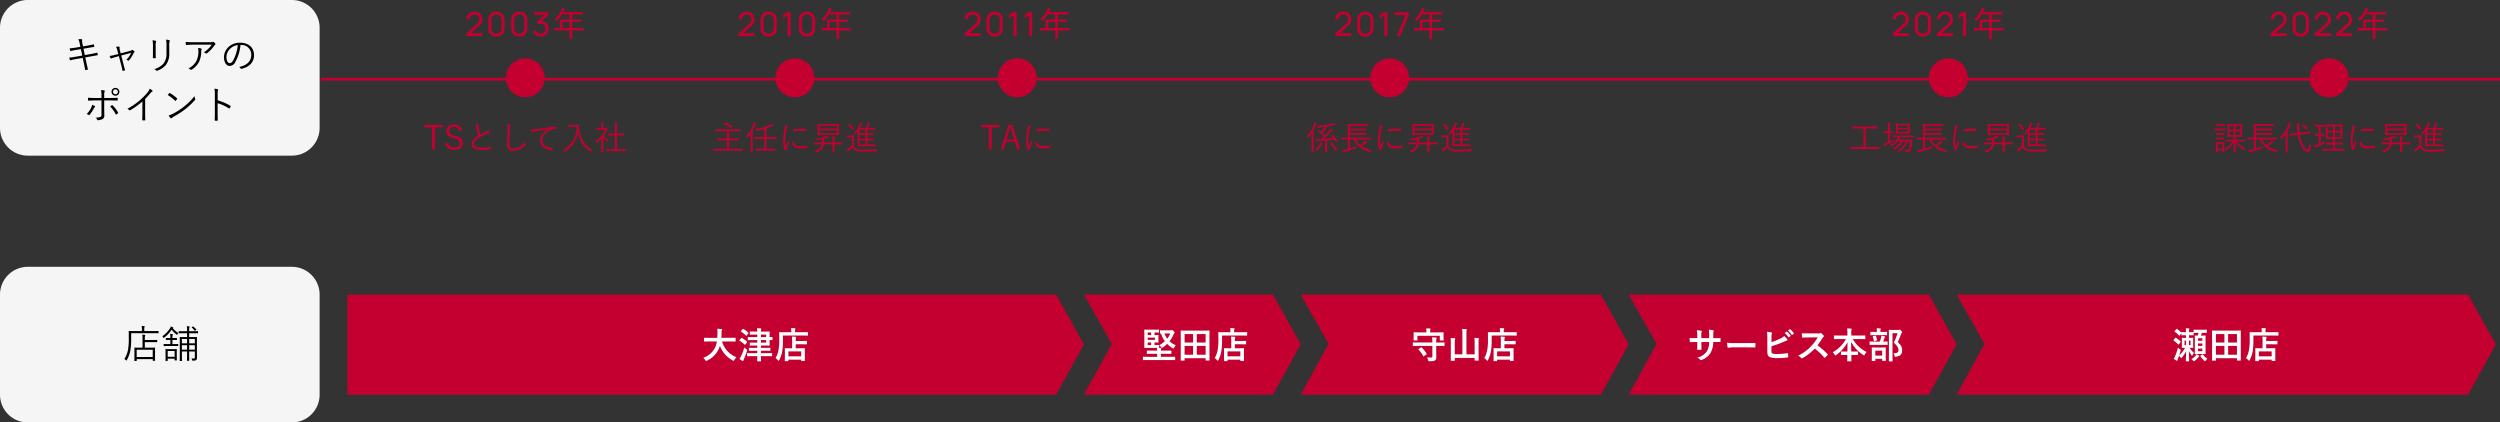
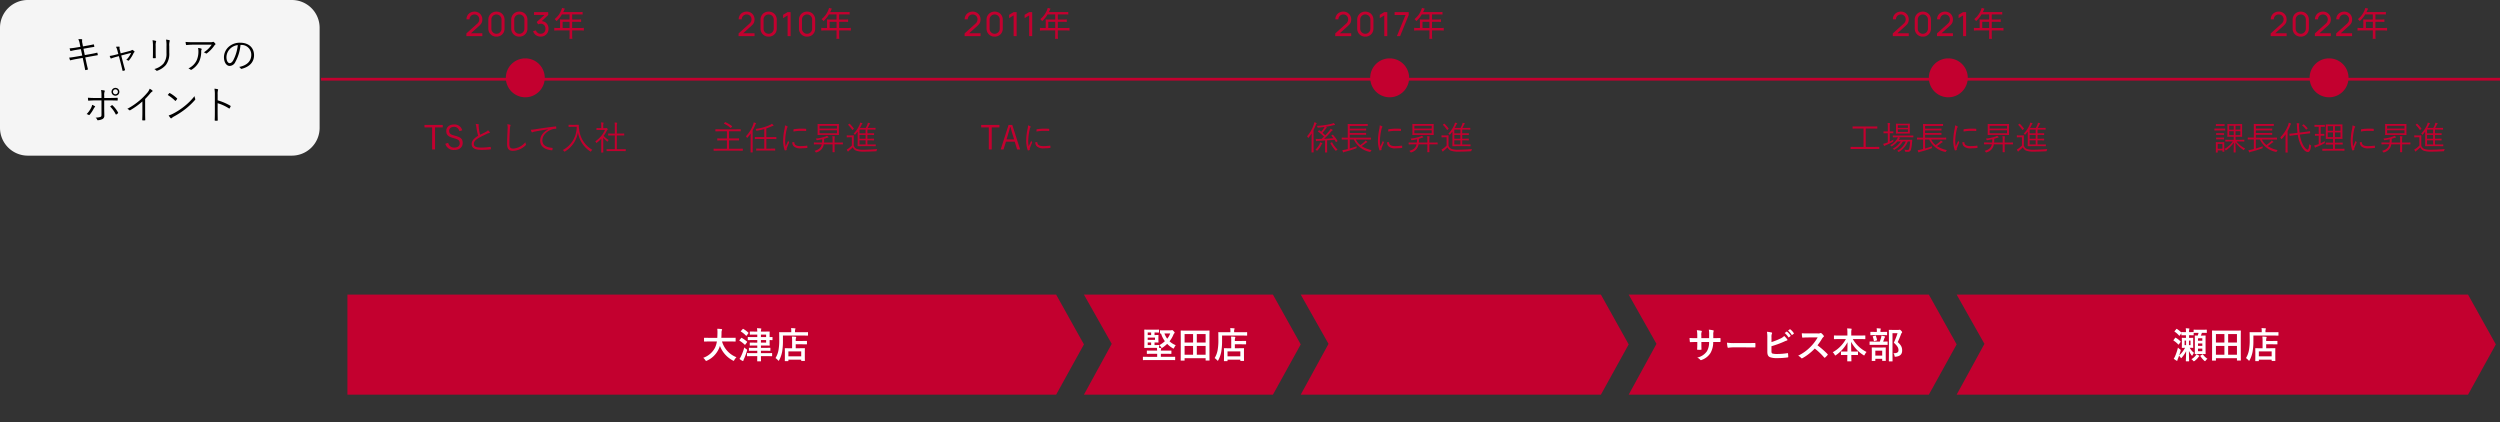
<svg xmlns="http://www.w3.org/2000/svg" width="899.5" height="152" viewBox="0 0 899.5 152">
  <rect x="0" y="0" width="899.5" height="152" fill="#333333" stroke="none" />
  <g id="グループ_6230" data-name="グループ 6230" transform="translate(-251 -3340)">
    <path id="パス_8794" data-name="パス 8794" d="M-29.7-9.06h-6.576v.888h2.748V-.216h1.056V-8.172H-29.7Zm7.008,1.944a2.84,2.84,0,0,0-2.94-2.1c-1.836,0-2.8,1.1-2.8,2.328,0,1.308.588,2.028,2.508,2.544l.348.108c1.632.432,1.98.876,1.98,1.788S-24.216-.9-25.6-.9a2.107,2.107,0,0,1-2.136-1.728l-1.032.36a3.022,3.022,0,0,0,3.192,2.22c1.968,0,3.048-1.02,3.048-2.52,0-1.272-.528-2.028-2.64-2.568l-.384-.108c-1.392-.348-1.836-.768-1.836-1.692,0-.864.672-1.428,1.776-1.428A1.86,1.86,0,0,1-23.736-6.8Zm4.836-2.28a4.409,4.409,0,0,1,.264,1.176,21.445,21.445,0,0,0,.636,3.072c-1.524.924-2.34,1.812-2.34,2.964,0,1.644,1.5,2.1,3.576,2.1a26.7,26.7,0,0,0,3.192-.168c.132-.012.18-.06.168-.168a5.219,5.219,0,0,0-.072-.624c-.024-.1-.06-.12-.168-.108A23.06,23.06,0,0,1-15.684-.9c-1.812.012-2.82-.252-2.82-1.32,0-.84.564-1.464,1.776-2.172.816-.468,1.848-.96,2.724-1.368a4.559,4.559,0,0,1,1.056-.384c.216-.024.24-.192.144-.336a5.093,5.093,0,0,0-.612-.672,1.946,1.946,0,0,1-.7.552c-.708.4-1.428.732-2.136,1.08a16.071,16.071,0,0,1-.468-2.424c-.036-.264-.06-.5-.072-.768,0-.192.06-.3.06-.42a.174.174,0,0,0-.144-.156,5.469,5.469,0,0,0-.98-.112Zm11.388.1a6.607,6.607,0,0,1,.1,1.812C-6.432-5.8-6.54-3.84-6.54-2.136c0,1.764.732,2.412,2.088,2.412A6.679,6.679,0,0,0,.12-1.74c.108-.1.144-.156.144-.228a.611.611,0,0,0-.048-.168,2.84,2.84,0,0,1-.2-.7A6.167,6.167,0,0,1-4.308-.54c-1.044,0-1.416-.408-1.416-1.752,0-1.656.072-3.3.18-5.112A6.839,6.839,0,0,1-5.4-8.64a.916.916,0,0,0,.1-.312c0-.084-.06-.144-.192-.18A4.768,4.768,0,0,0-6.468-9.3ZM8.28-7.476C6.4-6.48,5.352-5.088,5.352-3.4,5.352-.972,7.536-.108,9.564.072,9.7.084,9.732.036,9.756-.1a3.59,3.59,0,0,0,.072-.576c0-.1-.036-.12-.192-.132-1.752-.14-3.492-.728-3.492-2.72,0-1.608,1.344-3.084,3.1-3.78A4.968,4.968,0,0,1,11-7.668c.12-.012.156-.036.156-.144a3.412,3.412,0,0,0-.072-.6c-.024-.072-.084-.108-.2-.1-3.216.4-5.652.756-7.44,1.044a9.385,9.385,0,0,1-1.488.144,6.644,6.644,0,0,0,.336.852.2.2,0,0,0,.168.108.666.666,0,0,0,.228-.084,2.582,2.582,0,0,1,.72-.2c1.5-.312,3.064-.564,4.864-.852ZM16.8-9.084c-.828,0-1.068-.024-1.128-.024-.084,0-.1.012-.1.1v.564c0,.084.012.1.1.1.06,0,.3-.024,1.128-.024h1.7A9.413,9.413,0,0,1,13.488-.012,1.473,1.473,0,0,1,13.944.4c.084.12.12.168.168.168A.536.536,0,0,0,14.3.484a9.724,9.724,0,0,0,4.632-6.912A10.107,10.107,0,0,0,23.364.48a.344.344,0,0,0,.168.084c.048,0,.084-.048.156-.168a1.9,1.9,0,0,1,.432-.48,9.693,9.693,0,0,1-4.764-7.452A10.343,10.343,0,0,1,19.248-9c0-.084-.036-.108-.108-.108s-.312.024-1.128.024ZM36.132-.24c0-.084-.012-.1-.1-.1-.06,0-.456.024-1.644.024H32.94V-5.268h1.02c1.1,0,1.476.024,1.536.024.084,0,.1-.012.1-.1v-.528c0-.084-.012-.1-.1-.1-.06,0-.432.024-1.536.024H32.94V-8.3a4.445,4.445,0,0,1,.084-1.248.814.814,0,0,0,.048-.2c0-.048-.06-.084-.144-.1a6.884,6.884,0,0,0-.8-.072,8.489,8.489,0,0,1,.084,1.644v2.34h-.756c-1.1,0-1.476-.024-1.536-.024-.084,0-.1.012-.1.1v.528c0,.084.012.1.1.1.06,0,.432-.024,1.536-.024h.756V-.312H31c-1.176,0-1.584-.024-1.644-.024-.1,0-.108.012-.108.1V.288c0,.084.012.1.108.1C29.412.384,29.82.36,31,.36h3.4c1.188,0,1.584.024,1.644.024.084,0,.1-.012.1-.1ZM28.044-7.9v-.72a2.674,2.674,0,0,1,.072-.936.509.509,0,0,0,.072-.228c0-.036-.06-.084-.156-.1a7.216,7.216,0,0,0-.78-.072A6.574,6.574,0,0,1,27.336-8.6v.7h-.4c-.888,0-1.164-.024-1.224-.024-.084,0-.1.012-.1.1v.492c0,.084.012.1.1.1.06,0,.336-.024,1.224-.024h1.74a9.528,9.528,0,0,1-3.5,4.092,1.292,1.292,0,0,1,.288.444c.048.108.072.156.12.156s.1-.036.18-.1a12.608,12.608,0,0,0,1.572-1.4V-.72c0,.96-.024,1.44-.024,1.5,0,.084.012.1.1.1h.564c.084,0,.1-.012.1-.1,0-.06-.024-.54-.024-1.5V-4.464A8.4,8.4,0,0,0,29.4-3.132a.281.281,0,0,0,.156.084c.048,0,.084-.036.132-.132a1.8,1.8,0,0,1,.336-.444A7.6,7.6,0,0,1,28.2-5.1a12.266,12.266,0,0,0,1.152-1.932.679.679,0,0,1,.24-.288c.072-.06.1-.1.1-.156s-.06-.132-.2-.288-.24-.2-.3-.2a.35.35,0,0,0-.108.024.317.317,0,0,1-.216.048Z" transform="translate(440 3394)" fill="#c3002f" />
    <path id="パス_8798" data-name="パス 8798" d="M-18.732-.432c0-.072-.012-.084-.1-.084s-.432.024-1.56.024h-3.3v-3h1.824c1.224,0,1.632.024,1.692.024.084,0,.1-.012.1-.1v-.564c0-.072-.012-.084-.1-.084-.06,0-.468.024-1.692.024h-1.824v-2.58h2.436c1.212,0,1.6.024,1.668.024s.1-.012.1-.1V-7.4c0-.084-.012-.1-.1-.1s-.456.024-1.668.024h-5.58c-1.2,0-1.6-.024-1.668-.024s-.1.012-.1.1v.564c0,.084.012.1.1.1s.468-.024,1.668-.024h2.376v2.58h-1.68c-1.224,0-1.632-.024-1.692-.024-.084,0-.1.012-.1.084v.564c0,.084.012.1.1.1.06,0,.468-.024,1.692-.024h1.68v3h-3.12c-1.128,0-1.5-.024-1.56-.024-.084,0-.1.012-.1.084V.144c0,.084.012.1.1.1.06,0,.432-.024,1.56-.024h7.188c1.128,0,1.488.024,1.56.024s.1-.012.1-.1Zm-6.72-9.228c-.1.12-.1.144-.012.192a8.686,8.686,0,0,1,2.292,1.476c.084.072.108.06.2-.048l.336-.384c.084-.108.084-.144.024-.192a11.894,11.894,0,0,0-2.376-1.428c-.072-.024-.1-.024-.168.06ZM-6.66-4.584c0-.1-.012-.108-.1-.108-.048,0-.456.024-1.68.024h-1.836v-3.12a15.205,15.205,0,0,0,1.824-.72,3.38,3.38,0,0,1,.6-.18c.12-.024.168-.072.168-.12a.271.271,0,0,0-.084-.18,2.95,2.95,0,0,0-.516-.5,2.285,2.285,0,0,1-.66.432A18.144,18.144,0,0,1-14.184-7.6a1.237,1.237,0,0,1,.228.432c.084.24.084.24.324.2.972-.168,1.836-.372,2.616-.588v2.88h-1.608c-1.224,0-1.62-.024-1.68-.024-.084,0-.1.012-.1.108v.528c0,.084.012.1.1.1.06,0,.456-.024,1.68-.024h1.608V-.516h-1.176c-1.188,0-1.584-.024-1.644-.024-.084,0-.084.012-.084.1V.084c0,.084,0,.1.084.1.06,0,.456-.024,1.644-.024h3.348c1.188,0,1.584.02,1.656.02s.1-.012.1-.1V-.444c0-.084-.012-.1-.1-.1s-.468.024-1.656.024h-1.428V-3.984h1.836c1.224,0,1.632.024,1.68.024.084,0,.1-.012.1-.1ZM-15.924-1.14c0,1.272-.024,1.824-.024,1.884,0,.084.012.1.1.1h.576c.084,0,.1-.012.1-.1,0-.06-.024-.612-.024-1.884V-7.1a16.028,16.028,0,0,0,.876-1.836c.108-.276.192-.42.276-.468a.165.165,0,0,0,.1-.156c0-.072-.048-.1-.132-.132a4.05,4.05,0,0,0-.744-.276,3.494,3.494,0,0,1-.192.8,11.92,11.92,0,0,1-2.6,4.188,1.455,1.455,0,0,1,.3.432c.048.108.084.156.132.156s.1-.048.156-.12A13.5,13.5,0,0,0-15.9-5.964c-.012.588-.024,1.26-.024,1.716ZM-3.564-8.9a6.922,6.922,0,0,1-.168,1.332A21.835,21.835,0,0,0-4.224-3.48,10.651,10.651,0,0,0-3.684,0a.15.15,0,0,0,.132.12A2.909,2.909,0,0,0-3.012,0a.1.1,0,0,0,.084-.108c0-.084-.024-.156-.024-.264a.714.714,0,0,1,.048-.3c.252-.708.5-1.3.768-1.908a.4.4,0,0,0,.06-.192.191.191,0,0,0-.06-.12,2.985,2.985,0,0,1-.288-.48c-.348.84-.6,1.356-.888,2.028a9.149,9.149,0,0,1-.18-2.064,19.673,19.673,0,0,1,.564-4.14,1.762,1.762,0,0,1,.24-.636.324.324,0,0,0,.084-.2c0-.072-.048-.12-.168-.192A4.426,4.426,0,0,0-3.564-8.9ZM-.936-2.82a1.976,1.976,0,0,0,.5,1.428A3.333,3.333,0,0,0,2.2-.636,17.955,17.955,0,0,0,4.356-.768c.156-.024.156-.036.156-.144,0-.168-.024-.42-.036-.564-.012-.12-.036-.132-.132-.12a17.953,17.953,0,0,1-2.364.168c-1.416,0-2.148-.408-2.18-1.32,0-.1-.024-.132-.084-.12Zm.42-3.852a15.208,15.208,0,0,1,2.508-.252c.684,0,1.464.012,1.932.06.108.012.132-.012.132-.108.012-.18.012-.372.012-.564,0-.1-.024-.108-.18-.12-.324-.036-1.008-.06-1.7-.06A19.85,19.85,0,0,0-.36-7.5c-.12.024-.144.06-.144.168-.012.144-.012.332-.012.66ZM15.828-8.2c0-.768.024-1.044.024-1.1,0-.084-.012-.1-.1-.1-.06,0-.492.024-1.7.024H9.96c-1.212,0-1.644-.024-1.7-.024-.084,0-.1.012-.1.1,0,.06.024.336.024,1.1v1.572c0,.768-.024,1.044-.024,1.1,0,.1.012.108.1.108.06,0,.492-.024,1.7-.024h4.092c1.212,0,1.644.024,1.7.024.084,0,.1-.012.1-.108,0-.06-.024-.336-.024-1.1Zm-.7,2.16H8.88V-7.12h6.252Zm0-1.68H8.88V-8.748h6.252Zm2.128,5.08c0-.084-.012-.1-.1-.1s-.444.024-1.584.024h-1.3V-3.4a6.183,6.183,0,0,1,.06-1.212.659.659,0,0,0,.06-.216c0-.06-.048-.084-.132-.1A6.435,6.435,0,0,0,13.48-5a9.526,9.526,0,0,1,.084,1.62v.66H10.488a9.09,9.09,0,0,0,.048-1.02v-.324c.348-.1.684-.2,1-.324a1.752,1.752,0,0,1,.408-.12c.12-.012.18-.06.18-.108S12.1-4.7,12.04-4.76a4.07,4.07,0,0,0-.5-.4,2.1,2.1,0,0,1-.492.264,15.2,15.2,0,0,1-3.54.768,1.709,1.709,0,0,1,.264.408c.084.168.084.18.324.144a15.716,15.716,0,0,0,1.728-.312V-3.7a8.1,8.1,0,0,1-.048.972H8.508C7.38-2.712,7-2.736,6.936-2.736c-.084,0-.1.012-.1.1v.492c0,.084.012.1.1.1.06,0,.444-.024,1.572-.024H9.672c-.264,1.2-.984,1.9-2.628,2.356a1.383,1.383,0,0,1,.4.4c.084.132.12.18.18.18A1.023,1.023,0,0,0,7.8.816a3.543,3.543,0,0,0,2.6-2.892h3.168V-.768c0,.972-.024,1.368-.024,1.44s.012.1.1.1h.564c.084,0,.1-.012.1-.1,0-.06-.024-.468-.024-1.44V-2.076h1.3c1.14,0,1.512.024,1.584.024s.1-.012.1-.1Zm11.832.7c0-.084-.012-.1-.1-.1-.06,0-.444.024-1.608.024H26.1V-3.5h.8c1.08,0,1.428.024,1.488.024.084,0,.1-.012.1-.1v-.432c0-.1-.012-.108-.1-.108-.06,0-.408.024-1.488.024h-.8V-5.448h.8c1.08,0,1.428.024,1.488.024.084,0,.1-.012.1-.1v-.444c0-.084-.012-.1-.1-.1-.06,0-.408.024-1.488.024h-.8V-7.368h1.272c1.116,0,1.476.024,1.536.024.1,0,.108-.012.108-.1V-7.9c0-.084-.012-.1-.108-.1-.06,0-.42.024-1.536.024H26.184c.18-.312.36-.672.54-1.056a.632.632,0,0,1,.252-.324.219.219,0,0,0,.1-.156c0-.06-.048-.1-.132-.132a4.44,4.44,0,0,0-.7-.192,2.5,2.5,0,0,1-.156.624A8.691,8.691,0,0,1,25.5-7.968H23.4c.192-.336.36-.672.54-1.032a1.1,1.1,0,0,1,.252-.384.2.2,0,0,0,.12-.156c0-.048-.048-.1-.132-.132a3.482,3.482,0,0,0-.684-.216,3.049,3.049,0,0,1-.228.78,10.16,10.16,0,0,1-2.136,3.18,1.522,1.522,0,0,1,.312.264c.084.1.12.156.168.156s.072-.048.156-.144c.3-.36.576-.7.816-1.032v3.66c0,1.032-.024,1.476-.024,1.536,0,.084.012.1.1.1.06,0,.468-.024,1.644-.024h3.084c1.164,0,1.548.024,1.608.024.084,0,.1-.012.1-.1ZM25.44-2.016H23.256V-3.5H25.44Zm0-2.076H23.256V-5.448H25.44Zm0-1.944H23.256V-7.368H25.44ZM21.18-4.092c0-.744.024-1.056.024-1.116,0-.084-.012-.1-.1-.1s-.252.024-.864.024H19.6c-.636,0-.78-.024-.84-.024-.084,0-.1.012-.1.1v.528c0,.084.012.1.1.1.06,0,.2-.024.84-.024h.888V-1.64a8.236,8.236,0,0,1-1.1.984,4.876,4.876,0,0,1-.744.444,4.452,4.452,0,0,0,.348.636.174.174,0,0,0,.144.1c.048,0,.1-.024.144-.108a.957.957,0,0,1,.252-.24A13.763,13.763,0,0,0,20.832-1a2.252,2.252,0,0,0,1.1,1.18,8.111,8.111,0,0,0,2.952.384c1.224,0,2.7-.048,4.26-.144.24-.012.24-.012.276-.264a1.21,1.21,0,0,1,.228-.54c-1.74.168-3.5.252-5.04.252a6.753,6.753,0,0,1-2.4-.3A1.866,1.866,0,0,1,21.18-1.62ZM19.248-9.216c-.132.1-.12.12-.048.192A10.6,10.6,0,0,1,20.616-7.3c.06.1.1.084.216-.012l.312-.264c.108-.084.1-.12.048-.192A11.337,11.337,0,0,0,19.728-9.46c-.072-.072-.084-.06-.192.012Z" transform="translate(537 3394)" fill="#c3002f" />
    <path id="パス_8800" data-name="パス 8800" d="M-6.4-9.06h-6.576v.888h2.748V-.216h1.056V-8.172H-6.4Zm4.608,0h-1.32L-5.958-.216h1.02l.888-2.808H-.894L-.042-.216H1.05Zm.672,5.22H-3.846L-3.2-6c.228-.744.408-1.416.612-2.256h.18c.216.84.4,1.524.624,2.268Zm5-5.064a6.922,6.922,0,0,1-.168,1.332,21.835,21.835,0,0,0-.49,4.092A10.651,10.651,0,0,0,3.762,0a.15.15,0,0,0,.132.12A2.909,2.909,0,0,0,4.434,0a.1.1,0,0,0,.084-.108c0-.084-.024-.156-.024-.264a.714.714,0,0,1,.048-.3c.252-.708.5-1.3.768-1.908a.4.4,0,0,0,.06-.192.191.191,0,0,0-.06-.12,2.985,2.985,0,0,1-.288-.48c-.348.84-.6,1.356-.888,2.028a9.149,9.149,0,0,1-.18-2.064,19.673,19.673,0,0,1,.564-4.14,1.762,1.762,0,0,1,.24-.636.324.324,0,0,0,.084-.2c0-.072-.048-.12-.168-.192A4.426,4.426,0,0,0,3.882-8.9ZM6.51-2.82a1.976,1.976,0,0,0,.5,1.428,3.333,3.333,0,0,0,2.64.756A17.955,17.955,0,0,0,11.8-.768c.156-.024.156-.036.156-.144,0-.168-.024-.42-.036-.564-.012-.12-.036-.132-.132-.12a17.953,17.953,0,0,1-2.364.168c-1.416,0-2.148-.408-2.184-1.32,0-.1-.024-.132-.084-.12Zm.42-3.852a15.208,15.208,0,0,1,2.508-.252c.684,0,1.464.012,1.932.06.108.012.132-.012.132-.108.012-.18.012-.372.012-.564,0-.1-.024-.108-.18-.12-.324-.036-1.008-.06-1.7-.06A19.85,19.85,0,0,0,7.086-7.5c-.12.024-.144.06-.144.168-.012.144-.012.332-.012.66Z" transform="translate(617 3394)" fill="#c3002f" />
    <path id="パス_8805" data-name="パス 8805" d="M-20.88-5.316c-.108.06-.132.1-.072.168.252.288.492.576.72.876-1.188.108-2.3.18-3.372.228a26.941,26.941,0,0,0,2.52-2.58,1.556,1.556,0,0,1,.456-.408.2.2,0,0,0,.132-.156c0-.048-.024-.1-.108-.156a5.825,5.825,0,0,0-.648-.36,2.229,2.229,0,0,1-.264.5,20.762,20.762,0,0,1-1.656,1.9c-.312-.312-.648-.612-.984-.9.4-.444.708-.852,1.116-1.392a1.125,1.125,0,0,1,.324-.324c.072-.036.108-.072.108-.132s-.024-.084-.108-.144l-.336-.18a25.1,25.1,0,0,0,2.652-.54,4.967,4.967,0,0,1,.576-.108c.12-.012.18-.036.18-.1a.232.232,0,0,0-.072-.144,3.882,3.882,0,0,0-.444-.48,2.4,2.4,0,0,1-.624.252,27.143,27.143,0,0,1-5.4.78,1.383,1.383,0,0,1,.216.444c.072.216.072.216.312.192.78-.06,1.524-.144,2.22-.24A1.91,1.91,0,0,1-23.6-8a14.541,14.541,0,0,1-1.032,1.4l-.66-.516c-.072-.048-.108-.06-.168.012l-.276.3c-.084.1-.084.108-.012.168A16.978,16.978,0,0,1-23.64-4.824c-.288.276-.588.552-.888.816C-24.84-4-25.14-4-25.44-4a10.36,10.36,0,0,1-1.176-.036,5.333,5.333,0,0,0,.132.708c.024.084.06.132.108.132a.3.3,0,0,0,.132-.048.993.993,0,0,1,.468-.072c.876-.036,1.7-.084,2.544-.144V-.5c0,.852-.024,1.2-.024,1.272s.012.084.108.084h.564c.084,0,.1-.012.1-.084s-.024-.42-.024-1.272v-3c.84-.06,1.7-.132,2.664-.228.156.24.312.492.468.768.024.048.048.072.084.072a.209.209,0,0,0,.12-.06l.324-.2c.108-.072.12-.108.084-.18A14.043,14.043,0,0,0-20.4-5.484c-.06-.072-.084-.072-.192,0Zm-7.212,4.164c0,1.272-.024,1.824-.024,1.884,0,.084.012.1.084.1h.576c.084,0,.1-.012.1-.1,0-.06-.024-.612-.024-1.884V-7.236c.3-.6.552-1.188.78-1.764a1.036,1.036,0,0,1,.24-.456c.072-.06.1-.1.1-.168s-.048-.1-.132-.132a3.4,3.4,0,0,0-.72-.252,4.555,4.555,0,0,1-.18.8A12.553,12.553,0,0,1-29.7-4.972a1.949,1.949,0,0,1,.276.48c.036.084.072.12.108.12s.084-.036.144-.108A13.108,13.108,0,0,0-28.06-6.016c-.012.588-.024,1.284-.024,1.752Zm6.9-1.476c-.144.072-.168.084-.12.168a12.078,12.078,0,0,0,1.8,2.592c.072.084.108.132.156.132s.084-.036.168-.12a1.977,1.977,0,0,1,.456-.324A9.584,9.584,0,0,1-20.7-2.748c-.048-.084-.084-.084-.192-.024Zm-3.024.24c0-.048-.036-.1-.132-.144a5.369,5.369,0,0,0-.66-.264,3.077,3.077,0,0,1-.312.84A7.85,7.85,0,0,1-26.712-.132a1.186,1.186,0,0,1,.42.264c.084.084.12.12.168.12S-26.04.2-25.956.12a8.581,8.581,0,0,0,1.392-2,1.084,1.084,0,0,1,.228-.348c.072-.052.12-.088.12-.16ZM-8.424-3.8c1.128,0,1.5.024,1.572.024s.1-.012.1-.1v-.516c0-.084-.012-.1-.1-.1s-.444.024-1.572.024h-5.928v-1.04h4.2c1.152,0,1.512.024,1.584.024s.1-.012.1-.1v-.492c0-.084-.012-.1-.1-.1s-.432.024-1.584.024h-4.2v-.924h4.2c1.152,0,1.524.024,1.6.024s.1-.012.1-.1v-.492c0-.084-.012-.1-.1-.1S-9-7.7-10.152-7.7h-4.2v-1h4.7c1.2,0,1.6.024,1.668.024s.1-.012.1-.1v-.516c0-.084-.012-.1-.1-.1s-.468.024-1.668.024h-3.684c-1.188,0-1.62-.024-1.668-.024-.084,0-.1.012-.1.1,0,.06.024.432.024,1.344v3.48h-.52c-1.116,0-1.5-.024-1.56-.024-.084,0-.1.012-.1.1v.516c0,.084.012.1.1.1.06,0,.444-.024,1.56-.024h.528V-.372l-.672.168c-.456.108-.8.168-1.284.24a5.025,5.025,0,0,0,.264.708c.048.084.072.108.12.108s.084-.036.132-.072A1.5,1.5,0,0,1-16.056.6a37.307,37.307,0,0,0,3.9-1.188c.228-.084.252-.1.252-.336a1.9,1.9,0,0,1,.036-.444c-.924.336-1.692.576-2.484.8V-3.8h1.476A8.054,8.054,0,0,0-7.2.636c.228.06.252.048.372-.18A1.77,1.77,0,0,1-6.5.012,10.321,10.321,0,0,1-10.08-1.44a16.151,16.151,0,0,0,1.524-1.1,1.084,1.084,0,0,1,.4-.228c.1-.024.144-.06.144-.12s-.024-.084-.084-.144a5.617,5.617,0,0,0-.6-.432,1.8,1.8,0,0,1-.336.444A13.258,13.258,0,0,1-10.56-1.812,5.7,5.7,0,0,1-12.16-3.8Zm4.86-5.1a6.922,6.922,0,0,1-.168,1.332A21.835,21.835,0,0,0-4.224-3.48,10.651,10.651,0,0,0-3.684,0a.15.15,0,0,0,.132.12A2.909,2.909,0,0,0-3.012,0a.1.1,0,0,0,.084-.108c0-.084-.024-.156-.024-.264a.714.714,0,0,1,.048-.3c.252-.708.5-1.3.768-1.908a.4.4,0,0,0,.06-.192.191.191,0,0,0-.06-.12,2.985,2.985,0,0,1-.288-.48c-.348.84-.6,1.356-.888,2.028a9.149,9.149,0,0,1-.18-2.064,19.673,19.673,0,0,1,.564-4.14,1.762,1.762,0,0,1,.24-.636.324.324,0,0,0,.084-.2c0-.072-.048-.12-.168-.192A4.426,4.426,0,0,0-3.564-8.9ZM-.936-2.82a1.976,1.976,0,0,0,.5,1.428A3.333,3.333,0,0,0,2.2-.636,17.955,17.955,0,0,0,4.356-.768c.156-.024.156-.036.156-.144,0-.168-.024-.42-.036-.564-.012-.12-.036-.132-.132-.12a17.953,17.953,0,0,1-2.364.168c-1.416,0-2.148-.408-2.18-1.32,0-.1-.024-.132-.084-.12Zm.42-3.852a15.208,15.208,0,0,1,2.508-.252c.684,0,1.464.012,1.932.06.108.012.132-.012.132-.108.012-.18.012-.372.012-.564,0-.1-.024-.108-.18-.12-.324-.036-1.008-.06-1.7-.06A19.85,19.85,0,0,0-.36-7.5c-.12.024-.144.06-.144.168-.012.144-.012.332-.012.66ZM15.828-8.2c0-.768.024-1.044.024-1.1,0-.084-.012-.1-.1-.1-.06,0-.492.024-1.7.024H9.96c-1.212,0-1.644-.024-1.7-.024-.084,0-.1.012-.1.1,0,.06.024.336.024,1.1v1.572c0,.768-.024,1.044-.024,1.1,0,.1.012.108.1.108.06,0,.492-.024,1.7-.024h4.092c1.212,0,1.644.024,1.7.024.084,0,.1-.012.1-.108,0-.06-.024-.336-.024-1.1Zm-.7,2.16H8.88V-7.12h6.252Zm0-1.68H8.88V-8.748h6.252Zm2.128,5.08c0-.084-.012-.1-.1-.1s-.444.024-1.584.024h-1.3V-3.4a6.183,6.183,0,0,1,.06-1.212.659.659,0,0,0,.06-.216c0-.06-.048-.084-.132-.1A6.435,6.435,0,0,0,13.48-5a9.526,9.526,0,0,1,.084,1.62v.66H10.488a9.09,9.09,0,0,0,.048-1.02v-.324c.348-.1.684-.2,1-.324a1.752,1.752,0,0,1,.408-.12c.12-.012.18-.06.18-.108S12.1-4.7,12.04-4.76a4.07,4.07,0,0,0-.5-.4,2.1,2.1,0,0,1-.492.264,15.2,15.2,0,0,1-3.54.768,1.709,1.709,0,0,1,.264.408c.084.168.084.18.324.144a15.716,15.716,0,0,0,1.728-.312V-3.7a8.1,8.1,0,0,1-.048.972H8.508C7.38-2.712,7-2.736,6.936-2.736c-.084,0-.1.012-.1.1v.492c0,.084.012.1.1.1.06,0,.444-.024,1.572-.024H9.672c-.264,1.2-.984,1.9-2.628,2.356a1.383,1.383,0,0,1,.4.4c.084.132.12.18.18.18A1.023,1.023,0,0,0,7.8.816a3.543,3.543,0,0,0,2.6-2.892h3.168V-.768c0,.972-.024,1.368-.024,1.44s.012.1.1.1h.564c.084,0,.1-.012.1-.1,0-.06-.024-.468-.024-1.44V-2.076h1.3c1.14,0,1.512.024,1.584.024s.1-.012.1-.1Zm11.832.7c0-.084-.012-.1-.1-.1-.06,0-.444.024-1.608.024H26.1V-3.5h.8c1.08,0,1.428.024,1.488.024.084,0,.1-.012.1-.1v-.432c0-.1-.012-.108-.1-.108-.06,0-.408.024-1.488.024h-.8V-5.448h.8c1.08,0,1.428.024,1.488.024.084,0,.1-.012.1-.1v-.444c0-.084-.012-.1-.1-.1-.06,0-.408.024-1.488.024h-.8V-7.368h1.272c1.116,0,1.476.024,1.536.024.1,0,.108-.012.108-.1V-7.9c0-.084-.012-.1-.108-.1-.06,0-.42.024-1.536.024H26.184c.18-.312.36-.672.54-1.056a.632.632,0,0,1,.252-.324.219.219,0,0,0,.1-.156c0-.06-.048-.1-.132-.132a4.44,4.44,0,0,0-.7-.192,2.5,2.5,0,0,1-.156.624A8.691,8.691,0,0,1,25.5-7.968H23.4c.192-.336.36-.672.54-1.032a1.1,1.1,0,0,1,.252-.384.2.2,0,0,0,.12-.156c0-.048-.048-.1-.132-.132a3.482,3.482,0,0,0-.684-.216,3.049,3.049,0,0,1-.228.78,10.16,10.16,0,0,1-2.136,3.18,1.522,1.522,0,0,1,.312.264c.084.1.12.156.168.156s.072-.048.156-.144c.3-.36.576-.7.816-1.032v3.66c0,1.032-.024,1.476-.024,1.536,0,.084.012.1.1.1.06,0,.468-.024,1.644-.024h3.084c1.164,0,1.548.024,1.608.024.084,0,.1-.012.1-.1ZM25.44-2.016H23.256V-3.5H25.44Zm0-2.076H23.256V-5.448H25.44Zm0-1.944H23.256V-7.368H25.44ZM21.18-4.092c0-.744.024-1.056.024-1.116,0-.084-.012-.1-.1-.1s-.252.024-.864.024H19.6c-.636,0-.78-.024-.84-.024-.084,0-.1.012-.1.1v.528c0,.084.012.1.1.1.06,0,.2-.024.84-.024h.888V-1.64a8.236,8.236,0,0,1-1.1.984,4.876,4.876,0,0,1-.744.444,4.452,4.452,0,0,0,.348.636.174.174,0,0,0,.144.1c.048,0,.1-.024.144-.108a.957.957,0,0,1,.252-.24A13.763,13.763,0,0,0,20.832-1a2.252,2.252,0,0,0,1.1,1.18,8.111,8.111,0,0,0,2.952.384c1.224,0,2.7-.048,4.26-.144.24-.012.24-.012.276-.264a1.21,1.21,0,0,1,.228-.54c-1.74.168-3.5.252-5.04.252a6.753,6.753,0,0,1-2.4-.3A1.866,1.866,0,0,1,21.18-1.62ZM19.248-9.216c-.132.1-.12.12-.048.192A10.6,10.6,0,0,1,20.616-7.3c.06.1.1.084.216-.012l.312-.264c.108-.084.1-.12.048-.192A11.337,11.337,0,0,0,19.728-9.46c-.072-.072-.084-.06-.192.012Z" transform="translate(751 3394)" fill="#c3002f" />
    <path id="パス_8813" data-name="パス 8813" d="M-24.828-1.068c0-.084-.012-.1-.1-.1-.06,0-.444.024-1.584.024h-3.2V-7.752h2.4c1.212,0,1.6.024,1.668.024s.1-.012.1-.1v-.588c0-.084-.012-.1-.1-.1s-.456.024-1.668.024h-5.364c-1.212,0-1.608-.024-1.668-.024-.084,0-.1.012-.1.1v.588c0,.084.012.1.1.1.06,0,.456-.024,1.668-.024H-30.5V-1.14h-2.98c-1.14,0-1.524-.024-1.584-.024-.084,0-.1.012-.1.1v.6c0,.084.012.1.1.1C-35-.372-34.62-.4-33.48-.4h6.972c1.14,0,1.524.024,1.584.024.084,0,.1-.012.1-.1Zm12.252-4.08c0-.084-.012-.1-.1-.1-.06,0-.468.024-1.668.024H-18.2c-1.2,0-1.6-.024-1.668-.024s-.1.012-.1.1v.468c0,.084.012.1.1.1S-19.4-4.6-18.2-4.6h.048a2.105,2.105,0,0,1-.3.648A7.277,7.277,0,0,1-20.94-1.74a1.786,1.786,0,0,1,.384.288c.084.1.12.144.168.144s.1-.036.192-.1a8.282,8.282,0,0,0,1.9-1.7h1.2a7.65,7.65,0,0,1-2.92,2.616,1.032,1.032,0,0,1,.348.264c.084.1.132.144.18.144A.536.536,0,0,0-19.3-.168a8.345,8.345,0,0,0,2.952-2.94h1.068A6.563,6.563,0,0,1-18.4.252a1.155,1.155,0,0,1,.36.276c.1.108.144.144.192.144a.328.328,0,0,0,.18-.084,7.416,7.416,0,0,0,3.1-3.7h.84a15.688,15.688,0,0,1-.324,2.484c-.108.48-.3.576-.576.576a6.087,6.087,0,0,1-1.152-.1,2.017,2.017,0,0,1,.2.492c.06.24.06.252.252.264.276.024.48.024.756.024A1.077,1.077,0,0,0-13.4-.332,12.51,12.51,0,0,0-13.08-2.4l.108-1.2c0-.1-.024-.12-.12-.12-.06,0-.42.024-1.476.024h-3.3l.18-.264a.725.725,0,0,1,.216-.24.163.163,0,0,0,.084-.132c0-.048-.036-.1-.12-.132-.12-.036-.264-.1-.444-.144h3.612c1.2,0,1.608.024,1.668.024.084,0,.1-.012.1-.1ZM-13.86-8.364c0-.72.024-.972.024-1.044s-.012-.1-.1-.1-.408.024-1.428.024H-17.32c-1.032,0-1.368-.024-1.428-.024-.084,0-.1.012-.1.1s.024.324.024,1.044v1.3c0,.72-.024.96-.024,1.032s.012.1.1.1c.06,0,.4-.024,1.428-.024h1.956c1.02,0,1.356.024,1.428.024s.1-.012.1-.1c0-.06-.024-.312-.024-1.032Zm-.672,1.836h-3.612v-.936h3.612Zm0-1.476h-3.612v-.912h3.612ZM-21.06-6.06h.084c.816,0,1.056.024,1.116.024s.084-.012.084-.1v-.5c0-.084-.012-.1-.084-.1s-.3.024-1.116.024h-.084V-8.136a4.934,4.934,0,0,1,.072-1.236,1.221,1.221,0,0,0,.06-.216c0-.06-.06-.1-.144-.108-.216-.024-.468-.048-.78-.06a9.594,9.594,0,0,1,.084,1.644v1.4h-.324c-.816,0-1.056-.024-1.116-.024-.084,0-.1.012-.1.1v.5c0,.084.012.1.1.1.06,0,.3-.024,1.116-.024h.324v3.288c-.168.072-.336.132-.5.192a7.229,7.229,0,0,1-1.14.312,3.029,3.029,0,0,0,.24.66c.048.084.084.12.132.12a.211.211,0,0,0,.156-.072,2.458,2.458,0,0,1,.432-.2,23.113,23.113,0,0,0,2.46-1.176c.2-.108.2-.108.2-.36a4.407,4.407,0,0,1,.036-.456c-.432.252-.864.48-1.308.684ZM-2.424-3.8c1.128,0,1.5.024,1.572.024s.1-.012.1-.1v-.516c0-.084-.012-.1-.1-.1s-.444.024-1.572.024H-8.352v-1.04h4.2c1.152,0,1.512.024,1.584.024s.1-.012.1-.1v-.492c0-.084-.012-.1-.1-.1s-.432.024-1.584.024h-4.2v-.924h4.2c1.152,0,1.524.024,1.6.024s.1-.012.1-.1v-.492c0-.084-.012-.1-.1-.1S-3-7.7-4.152-7.7h-4.2v-1h4.7c1.2,0,1.6.024,1.668.024s.1-.012.1-.1v-.516c0-.084-.012-.1-.1-.1s-.468.024-1.668.024h-3.68c-1.188,0-1.62-.024-1.668-.024-.084,0-.1.012-.1.1,0,.06.024.432.024,1.344v3.48H-9.6c-1.116,0-1.5-.024-1.56-.024-.084,0-.1.012-.1.1v.516c0,.084.012.1.1.1.06,0,.444-.024,1.56-.024h.528V-.372L-9.744-.2c-.456.108-.8.168-1.284.24a5.026,5.026,0,0,0,.264.708c.048.084.072.108.12.108s.084-.036.132-.072A1.5,1.5,0,0,1-10.056.6a37.309,37.309,0,0,0,3.9-1.188c.228-.084.252-.1.252-.336a1.9,1.9,0,0,1,.036-.444c-.924.336-1.692.576-2.484.8V-3.8h1.476A8.054,8.054,0,0,0-1.2.636c.228.06.252.048.372-.18A1.77,1.77,0,0,1-.5.012,10.321,10.321,0,0,1-4.08-1.44a16.151,16.151,0,0,0,1.524-1.1,1.084,1.084,0,0,1,.4-.228c.1-.024.144-.06.144-.12s-.024-.084-.084-.144a5.617,5.617,0,0,0-.6-.432,1.8,1.8,0,0,1-.336.444A13.258,13.258,0,0,1-4.56-1.812,5.7,5.7,0,0,1-6.156-3.8Zm4.86-5.1a6.922,6.922,0,0,1-.168,1.332A21.835,21.835,0,0,0,1.776-3.48,10.651,10.651,0,0,0,2.316,0a.15.15,0,0,0,.132.12A2.909,2.909,0,0,0,2.988,0a.1.1,0,0,0,.084-.108c0-.084-.024-.156-.024-.264a.714.714,0,0,1,.048-.3c.252-.708.5-1.3.768-1.908a.4.4,0,0,0,.06-.192.191.191,0,0,0-.06-.12,2.985,2.985,0,0,1-.288-.48c-.348.84-.6,1.356-.888,2.028a9.149,9.149,0,0,1-.18-2.064,19.673,19.673,0,0,1,.564-4.14,1.762,1.762,0,0,1,.24-.636.324.324,0,0,0,.084-.2c0-.072-.048-.12-.168-.192A4.426,4.426,0,0,0,2.436-8.9ZM5.064-2.82a1.976,1.976,0,0,0,.5,1.428A3.333,3.333,0,0,0,8.2-.636a17.955,17.955,0,0,0,2.148-.132c.156-.024.156-.036.156-.144,0-.168-.024-.42-.036-.564-.012-.12-.036-.132-.132-.12a17.953,17.953,0,0,1-2.364.168c-1.416,0-2.148-.408-2.184-1.32,0-.1-.024-.132-.084-.12Zm.42-3.852a15.208,15.208,0,0,1,2.508-.252c.684,0,1.464.012,1.932.06.108.012.132-.012.132-.108.012-.18.012-.372.012-.564,0-.1-.024-.108-.18-.12-.324-.036-1.008-.06-1.7-.06A19.85,19.85,0,0,0,5.64-7.5c-.12.024-.144.06-.144.168C5.484-7.188,5.484-7,5.484-6.672ZM21.828-8.2c0-.768.024-1.044.024-1.1,0-.084-.012-.1-.1-.1-.06,0-.492.024-1.7.024H15.96c-1.212,0-1.644-.024-1.7-.024-.084,0-.1.012-.1.1,0,.06.024.336.024,1.1v1.572c0,.768-.024,1.044-.024,1.1,0,.1.012.108.1.108.06,0,.492-.024,1.7-.024h4.092c1.212,0,1.644.024,1.7.024.084,0,.1-.012.1-.108,0-.06-.024-.336-.024-1.1Zm-.7,2.16H14.88V-7.12h6.252Zm0-1.68H14.88V-8.748h6.252Zm2.128,5.08c0-.084-.012-.1-.1-.1s-.444.024-1.584.024h-1.3V-3.4a6.183,6.183,0,0,1,.06-1.212.659.659,0,0,0,.06-.216c0-.06-.048-.084-.132-.1A6.435,6.435,0,0,0,19.48-5a9.526,9.526,0,0,1,.084,1.62v.66H16.488a9.091,9.091,0,0,0,.048-1.02v-.324c.348-.1.684-.2,1-.324a1.752,1.752,0,0,1,.408-.12c.12-.012.18-.06.18-.108S18.1-4.7,18.04-4.76a4.07,4.07,0,0,0-.5-.4,2.1,2.1,0,0,1-.492.264,15.2,15.2,0,0,1-3.54.768,1.709,1.709,0,0,1,.264.408c.084.168.084.18.324.144a15.716,15.716,0,0,0,1.728-.312V-3.7a8.1,8.1,0,0,1-.048.972h-1.26c-1.128,0-1.512-.024-1.572-.024-.084,0-.1.012-.1.1v.492c0,.084.012.1.1.1.06,0,.444-.024,1.572-.024H15.68C15.408-.864,14.688-.168,13.044.288a1.383,1.383,0,0,1,.4.4c.084.132.12.18.18.18A1.023,1.023,0,0,0,13.8.816a3.543,3.543,0,0,0,2.6-2.892h3.168V-.768c0,.972-.024,1.368-.024,1.44s.012.1.1.1h.564c.084,0,.1-.012.1-.1,0-.06-.024-.468-.024-1.44V-2.076h1.3c1.14,0,1.512.024,1.584.024s.1-.012.1-.1Zm11.832.7c0-.084-.012-.1-.1-.1-.06,0-.444.024-1.608.024H32.1V-3.5h.8c1.08,0,1.428.024,1.488.024.084,0,.1-.012.1-.1v-.432c0-.1-.012-.108-.1-.108-.06,0-.408.024-1.488.024h-.8V-5.448h.8c1.08,0,1.428.024,1.488.024.084,0,.1-.012.1-.1v-.444c0-.084-.012-.1-.1-.1-.06,0-.408.024-1.488.024h-.8V-7.368h1.272c1.116,0,1.476.024,1.536.024.1,0,.108-.012.108-.1V-7.9c0-.084-.012-.1-.108-.1-.06,0-.42.024-1.536.024H32.184c.18-.312.36-.672.54-1.056a.632.632,0,0,1,.252-.324.219.219,0,0,0,.1-.156c0-.06-.048-.1-.132-.132a4.44,4.44,0,0,0-.7-.192,2.5,2.5,0,0,1-.156.624A8.691,8.691,0,0,1,31.5-7.968H29.4c.192-.336.36-.672.54-1.032a1.1,1.1,0,0,1,.252-.384.2.2,0,0,0,.12-.156c0-.048-.048-.1-.132-.132a3.482,3.482,0,0,0-.684-.216,3.049,3.049,0,0,1-.228.78,10.16,10.16,0,0,1-2.136,3.18,1.522,1.522,0,0,1,.312.264c.084.1.12.156.168.156s.072-.048.156-.144c.3-.36.576-.7.816-1.032v3.66c0,1.032-.024,1.476-.024,1.536,0,.084.012.1.1.1.06,0,.468-.024,1.644-.024h3.084c1.164,0,1.548.024,1.608.024.084,0,.1-.012.1-.1ZM31.44-2.016H29.256V-3.5H31.44Zm0-2.076H29.256V-5.448H31.44Zm0-1.944H29.256V-7.368H31.44ZM27.18-4.092c0-.744.024-1.056.024-1.116,0-.084-.012-.1-.1-.1s-.252.024-.864.024H25.6c-.636,0-.78-.024-.84-.024-.084,0-.1.012-.1.1v.528c0,.084.012.1.1.1.06,0,.2-.024.84-.024h.888V-1.64a8.236,8.236,0,0,1-1.1.984,4.876,4.876,0,0,1-.744.444,4.452,4.452,0,0,0,.348.636.174.174,0,0,0,.144.1c.048,0,.1-.024.144-.108a.957.957,0,0,1,.252-.24A13.763,13.763,0,0,0,26.832-1a2.252,2.252,0,0,0,1.1,1.18,8.111,8.111,0,0,0,2.952.384c1.224,0,2.7-.048,4.26-.144.24-.012.24-.012.276-.264a1.21,1.21,0,0,1,.228-.54c-1.74.168-3.5.252-5.04.252a6.753,6.753,0,0,1-2.4-.3A1.866,1.866,0,0,1,27.18-1.62ZM25.248-9.216c-.132.1-.12.12-.048.192A10.6,10.6,0,0,1,26.616-7.3c.06.1.1.084.216-.012l.312-.264c.108-.084.1-.12.048-.192A11.337,11.337,0,0,0,25.728-9.46c-.072-.072-.084-.06-.192.012Z" transform="translate(952 3394)" fill="#c3002f" />
    <path id="パス_8817" data-name="パス 8817" d="M-32.244-3.1c1.188,0,1.584.024,1.656.024s.1-.012.1-.1v-.456c0-.084-.012-.1-.1-.1s-.468.024-1.656.024h-1.4V-4.8h.8c1.056,0,1.416.012,1.476.012.084,0,.1,0,.1-.084,0-.06-.024-.36-.024-1.2v-2c0-.84.024-1.14.024-1.2,0-.084-.012-.1-.1-.1-.06,0-.42.024-1.476.024h-2.172c-1.068,0-1.416-.024-1.488-.024s-.1.012-.1.1c0,.06.024.36.024,1.2v2c0,.84-.024,1.14-.024,1.2,0,.084.012.084.1.084s.42-.012,1.488-.012h.708v1.1h-1.284c-1.176,0-1.584-.024-1.644-.024-.084,0-.1.012-.1.1v.456c0,.084.012.1.1.1.06,0,.468-.024,1.644-.024h.936A9.152,9.152,0,0,1-37.644-.4a1.2,1.2,0,0,1,.348.348c.072.108.12.156.168.156s.084-.036.18-.1a10.372,10.372,0,0,0,2.676-2.736c-.012,1.788-.072,3.288-.072,3.48,0,.084.012.1.1.1h.54c.084,0,.1-.012.1-.1,0-.192-.048-1.728-.072-3.54a9.727,9.727,0,0,0,2.808,2.7.433.433,0,0,0,.18.1c.048,0,.084-.048.144-.156a1.3,1.3,0,0,1,.348-.42A9.183,9.183,0,0,1-33.324-3.1Zm.312-2.28H-33.66V-6.8h1.728Zm0-1.98H-33.66V-8.772h1.728ZM-34.3-5.376h-1.64V-6.8h1.64Zm0-1.98h-1.64V-8.772h1.64Zm-3.42,5.448c0-.54.024-.792.024-.864s-.012-.084-.1-.084c-.06,0-.288.024-1.032.024h-.792c-.732,0-.96-.024-1.02-.024-.1,0-.108,0-.108.084s.024.348.024,1.068v.72c0,1.464-.024,1.7-.024,1.764,0,.084.012.1.108.1h.48c.084,0,.1-.012.1-.1V.108h1.692V.492c0,.084.012.1.1.1h.48c.084,0,.1-.012.1-.1,0-.06-.024-.288-.024-1.668ZM-38.364-.48h-1.692V-2.244h1.692Zm1-7.164c0-.084-.012-.1-.1-.1s-.336.024-1.248.024h-1.212c-.9,0-1.188-.024-1.248-.024s-.084.012-.084.1v.5c0,.084.012.1.084.1s.348-.024,1.248-.024h1.212c.912,0,1.176.024,1.248.024s.1-.012.1-.1Zm-.24-1.608c0-.084-.012-.1-.1-.1-.06,0-.276.024-1.044.024h-.84c-.756,0-.972-.024-1.044-.024s-.1.012-.1.1v.48c0,.084.012.1.1.1s.288-.024,1.044-.024h.84c.768,0,.984.024,1.044.024.084,0,.1-.012.1-.1Zm-.18,3.24c0-.084-.012-.1-.1-.1-.06,0-.264.024-.972.024h-.708c-.708,0-.912-.024-.972-.024-.084,0-.1.012-.1.1v.468c0,.084.012.1.1.1.06,0,.264-.024.972-.024h.708c.708,0,.912.024.972.024.084,0,.1-.012.1-.1Zm0,1.608c0-.084-.012-.1-.1-.1-.06,0-.264.024-.972.024h-.708c-.708,0-.912-.024-.972-.024-.084,0-.1.012-.1.1v.468c0,.084.012.1.1.1.06,0,.264-.024.972-.024h.708c.708,0,.912.024.972.024.084,0,.1-.012.1-.1Zm17.364.6c1.128,0,1.5.024,1.572.024s.1-.012.1-.1V-4.4c0-.084-.012-.1-.1-.1s-.444.024-1.572.024h-5.928V-5.508h4.2c1.152,0,1.512.024,1.584.024s.1-.012.1-.1v-.492c0-.084-.012-.1-.1-.1s-.432.024-1.584.024h-4.2v-.924h4.2c1.152,0,1.524.024,1.6.024s.1-.012.1-.1v-.492c0-.084-.012-.1-.1-.1s-.444.024-1.6.024h-4.2v-1h4.7c1.2,0,1.6.024,1.668.024s.1-.012.1-.1v-.516c0-.084-.012-.1-.1-.1s-.468.024-1.668.024h-3.684c-1.188,0-1.62-.024-1.668-.024-.084,0-.1.012-.1.1,0,.06.024.432.024,1.344v3.48H-27.6c-1.116,0-1.5-.024-1.56-.024-.084,0-.1.012-.1.1V-3.9c0,.084.012.1.1.1.06,0,.444-.024,1.56-.024h.528V-.372l-.672.168c-.456.108-.8.168-1.284.24a5.025,5.025,0,0,0,.264.708c.048.084.072.108.12.108s.084-.036.132-.072A1.5,1.5,0,0,1-28.056.6a37.309,37.309,0,0,0,3.9-1.188c.228-.084.252-.1.252-.336a1.9,1.9,0,0,1,.036-.444c-.924.336-1.692.576-2.484.8V-3.8h1.476A8.054,8.054,0,0,0-19.2.636c.228.06.252.048.372-.18A1.77,1.77,0,0,1-18.5.012,10.321,10.321,0,0,1-22.08-1.44a16.15,16.15,0,0,0,1.524-1.1,1.084,1.084,0,0,1,.4-.228c.1-.024.144-.06.144-.12s-.024-.084-.084-.144a5.617,5.617,0,0,0-.6-.432,1.8,1.8,0,0,1-.336.444A13.258,13.258,0,0,1-22.56-1.812,5.7,5.7,0,0,1-24.16-3.8ZM-8.58-5.832l1.692-.192c.084-.012.1-.024.084-.108L-6.852-6.7c-.012-.084-.024-.1-.108-.084s-.492.1-1.668.24l-1.98.252c-.084-.648-.132-1.3-.168-1.944a3.685,3.685,0,0,1,.024-1.044.71.71,0,0,0,.06-.228c0-.06-.06-.108-.156-.12a6.085,6.085,0,0,0-.816-.048A9.025,9.025,0,0,1-11.532-8.2c.036.684.1,1.344.18,1.992L-12.5-6.06a15.778,15.778,0,0,1-1.668.156c-.1,0-.108.012-.1.108l.072.564c.012.1.036.108.12.1s.456-.084,1.644-.228l1.176-.144a13.028,13.028,0,0,0,1.02,3.552C-9.528-.4-8.532.7-7.632.7-7,.7-6.648-.036-6.48-1.464c.036-.228.024-.24-.168-.336a1.6,1.6,0,0,1-.48-.324c-.1,1.212-.3,1.968-.576,1.968-.444,0-1.236-.768-1.872-2.148a11.954,11.954,0,0,1-.948-3.288ZM-15.66-1.08c0,1.26-.024,1.8-.024,1.86,0,.084.012.1.1.1h.576c.1,0,.108-.012.108-.1,0-.06-.024-.6-.024-1.86V-6.84a14.668,14.668,0,0,0,.912-1.98,1.185,1.185,0,0,1,.24-.456c.072-.06.1-.1.1-.168s-.036-.1-.12-.132a4.7,4.7,0,0,0-.72-.276,4.149,4.149,0,0,1-.192.816A12.3,12.3,0,0,1-17.568-4.56a1.59,1.59,0,0,1,.324.492c.036.084.072.12.12.12s.084-.036.156-.108a14.979,14.979,0,0,0,1.332-1.632c-.012.552-.024,1.188-.024,1.62ZM-9.564-9c-.132.108-.144.132-.06.2a6.842,6.842,0,0,1,1.3,1.38c.06.084.084.072.216-.036l.3-.228c.12-.1.12-.12.06-.192A8.459,8.459,0,0,0-9.1-9.228c-.072-.06-.1-.048-.192.024ZM5.544-.384c0-.084-.012-.1-.084-.1s-.48.024-1.7.024H2.112V-2.02H3.228C4.356-2.02,4.728-2,4.8-2s.1-.012.1-.1v-.5c0-.084-.012-.1-.1-.1s-.444.024-1.572.024H2.112V-4.044H3.156c1.116,0,1.5.024,1.572.024s.1-.012.1-.084S4.8-4.512,4.8-5.424V-7.848c0-.9.024-1.236.024-1.3,0-.084-.012-.1-.1-.1s-.456.024-1.572.024H.492c-1.116,0-1.512-.024-1.572-.024-.1,0-.108.012-.108.1s.024.4.024,1.3v2.424c0,.912-.024,1.248-.024,1.32s.012.084.108.084c.06,0,.456-.024,1.572-.024h.924v1.368H.492c-1.128,0-1.5-.024-1.572-.024s-.1.012-.1.1v.516c0,.084.012.1.1.1s.444-.024,1.572-.024h.924v1.56H-.636C-1.86-.456-2.28-.48-2.34-.48c-.084,0-.1.012-.1.1V.144c0,.084.012.1.1.1.06,0,.48-.024,1.7-.024h4.4C4.98.216,5.4.24,5.46.24s.084-.012.084-.1ZM4.1-4.668H2.112V-6.36H4.1Zm0-2.292H2.112V-8.592H4.1ZM1.416-4.668H-.48V-6.36h1.9Zm0-2.292H-.48V-8.592h1.9ZM-3.012-5.172h.132c.78,0,1.008.024,1.08.024s.084-.012.084-.1v-.5c0-.084,0-.1-.084-.1s-.3.024-1.08.024h-.132V-8.388h.24c.852,0,1.092.024,1.152.024.084,0,.1-.012.1-.1V-8.98c0-.084-.012-.1-.1-.1-.06,0-.3.024-1.152.024H-4c-.84,0-1.092-.024-1.164-.024s-.084.012-.084.1v.516c0,.084.012.1.084.1S-4.836-8.388-4-8.388h.276V-5.82h-.192c-.78,0-1.008-.024-1.068-.024-.084,0-.1.012-.1.1v.5c0,.084.012.1.1.1.06,0,.288-.024,1.068-.024h.192v3l-.516.192a5.719,5.719,0,0,1-1.1.3A4.593,4.593,0,0,0-5.124-1c.036.084.084.108.12.108A.268.268,0,0,0-4.848-.96a2.368,2.368,0,0,1,.432-.192A22.926,22.926,0,0,0-1.74-2.4c.2-.12.2-.12.192-.372a2.7,2.7,0,0,1,.036-.456,14.6,14.6,0,0,1-1.5.756ZM8.436-8.9a6.922,6.922,0,0,1-.168,1.332A21.835,21.835,0,0,0,7.776-3.48,10.651,10.651,0,0,0,8.316,0a.15.15,0,0,0,.132.12A2.909,2.909,0,0,0,8.988,0a.1.1,0,0,0,.084-.108c0-.084-.024-.156-.024-.264a.714.714,0,0,1,.048-.3c.252-.708.5-1.3.768-1.908a.4.4,0,0,0,.06-.192.191.191,0,0,0-.06-.12,2.985,2.985,0,0,1-.288-.48c-.348.84-.6,1.356-.888,2.028a9.149,9.149,0,0,1-.18-2.064,19.673,19.673,0,0,1,.564-4.14,1.762,1.762,0,0,1,.24-.636.324.324,0,0,0,.084-.2c0-.072-.048-.12-.168-.192A4.426,4.426,0,0,0,8.436-8.9Zm2.628,6.08a1.976,1.976,0,0,0,.5,1.428,3.333,3.333,0,0,0,2.64.756,17.955,17.955,0,0,0,2.148-.132c.156-.024.156-.036.156-.144,0-.168-.024-.42-.036-.564-.012-.12-.036-.132-.132-.12a17.953,17.953,0,0,1-2.364.168c-1.416,0-2.148-.408-2.184-1.32,0-.1-.024-.132-.084-.12Zm.42-3.852a15.208,15.208,0,0,1,2.508-.252c.684,0,1.464.012,1.932.06.108.012.132-.012.132-.108.012-.18.012-.372.012-.564,0-.1-.024-.108-.18-.12-.324-.036-1.008-.06-1.7-.06A19.851,19.851,0,0,0,11.64-7.5c-.12.024-.144.06-.144.168C11.484-7.188,11.484-7,11.484-6.672ZM27.828-8.2c0-.768.024-1.044.024-1.1,0-.084-.012-.1-.1-.1-.06,0-.492.024-1.7.024H21.96c-1.212,0-1.644-.024-1.7-.024-.084,0-.1.012-.1.1,0,.06.024.336.024,1.1v1.572c0,.768-.024,1.044-.024,1.1,0,.1.012.108.1.108.06,0,.492-.024,1.7-.024h4.092c1.212,0,1.644.024,1.7.024.084,0,.1-.012.1-.108,0-.06-.024-.336-.024-1.1Zm-.7,2.16H20.88V-7.12h6.252Zm0-1.68H20.88V-8.748h6.252Zm2.128,5.08c0-.084-.012-.1-.1-.1s-.444.024-1.584.024h-1.3V-3.4a6.183,6.183,0,0,1,.06-1.212.659.659,0,0,0,.06-.216c0-.06-.048-.084-.132-.1A6.435,6.435,0,0,0,25.48-5a9.526,9.526,0,0,1,.084,1.62v.66H22.488a9.091,9.091,0,0,0,.048-1.02v-.324c.348-.1.684-.2,1-.324a1.752,1.752,0,0,1,.408-.12c.12-.012.18-.06.18-.108S24.1-4.7,24.04-4.76a4.07,4.07,0,0,0-.5-.4,2.1,2.1,0,0,1-.492.264,15.2,15.2,0,0,1-3.54.768,1.709,1.709,0,0,1,.264.408c.084.168.084.18.324.144a15.716,15.716,0,0,0,1.728-.312V-3.7a8.1,8.1,0,0,1-.048.972h-1.26c-1.128,0-1.512-.024-1.572-.024-.084,0-.1.012-.1.1v.492c0,.084.012.1.1.1.06,0,.444-.024,1.572-.024H21.68C21.408-.864,20.688-.168,19.044.288a1.383,1.383,0,0,1,.4.4c.084.132.12.18.18.18A1.023,1.023,0,0,0,19.8.816a3.543,3.543,0,0,0,2.6-2.892h3.168V-.768c0,.972-.024,1.368-.024,1.44s.012.1.1.1h.564c.084,0,.1-.012.1-.1,0-.06-.024-.468-.024-1.44V-2.076h1.3c1.14,0,1.512.024,1.584.024s.1-.012.1-.1Zm11.832.7c0-.084-.012-.1-.1-.1-.06,0-.444.024-1.608.024H38.1V-3.5h.8c1.08,0,1.428.024,1.488.024.084,0,.1-.012.1-.1v-.432c0-.1-.012-.108-.1-.108-.06,0-.408.024-1.488.024h-.8V-5.448h.8c1.08,0,1.428.024,1.488.024.084,0,.1-.012.1-.1v-.444c0-.084-.012-.1-.1-.1-.06,0-.408.024-1.488.024h-.8V-7.368h1.272c1.116,0,1.476.024,1.536.024.1,0,.108-.012.108-.1V-7.9c0-.084-.012-.1-.108-.1-.06,0-.42.024-1.536.024H38.184c.18-.312.36-.672.54-1.056a.632.632,0,0,1,.252-.324.219.219,0,0,0,.1-.156c0-.06-.048-.1-.132-.132a4.44,4.44,0,0,0-.7-.192,2.5,2.5,0,0,1-.156.624A8.691,8.691,0,0,1,37.5-7.968H35.4c.192-.336.36-.672.54-1.032a1.1,1.1,0,0,1,.252-.384.2.2,0,0,0,.12-.156c0-.048-.048-.1-.132-.132a3.482,3.482,0,0,0-.684-.216,3.05,3.05,0,0,1-.228.78,10.16,10.16,0,0,1-2.136,3.18,1.522,1.522,0,0,1,.312.264c.084.1.12.156.168.156s.072-.048.156-.144c.3-.36.576-.7.816-1.032v3.66c0,1.032-.024,1.476-.024,1.536,0,.084.012.1.1.1.06,0,.468-.024,1.644-.024h3.084c1.164,0,1.548.024,1.608.024.084,0,.1-.012.1-.1ZM37.44-2.016H35.256V-3.5H37.44Zm0-2.076H35.256V-5.448H37.44Zm0-1.944H35.256V-7.368H37.44ZM33.18-4.092c0-.744.024-1.056.024-1.116,0-.084-.012-.1-.1-.1s-.252.024-.864.024H31.6c-.636,0-.78-.024-.84-.024-.084,0-.1.012-.1.1v.528c0,.084.012.1.1.1.06,0,.2-.024.84-.024h.888V-1.64a8.236,8.236,0,0,1-1.1.984,4.876,4.876,0,0,1-.744.444,4.452,4.452,0,0,0,.348.636.174.174,0,0,0,.144.1c.048,0,.1-.024.144-.108a.957.957,0,0,1,.252-.24A13.764,13.764,0,0,0,32.832-1a2.252,2.252,0,0,0,1.1,1.18,8.111,8.111,0,0,0,2.952.384c1.224,0,2.7-.048,4.26-.144.24-.012.24-.012.276-.264a1.21,1.21,0,0,1,.228-.54c-1.74.168-3.5.252-5.04.252a6.753,6.753,0,0,1-2.4-.3A1.866,1.866,0,0,1,33.18-1.62ZM31.248-9.216c-.132.1-.12.12-.048.192A10.6,10.6,0,0,1,32.616-7.3c.06.1.1.084.216-.012l.312-.264c.108-.084.1-.12.048-.192A11.337,11.337,0,0,0,31.728-9.46c-.072-.072-.084-.06-.192.012Z" transform="translate(1089 3394)" fill="#c3002f" />
    <path id="パス_8792" data-name="パス 8792" d="M10,0h95a10,10,0,0,1,10,10V46a10,10,0,0,1-10,10H10A10,10,0,0,1,0,46V10A10,10,0,0,1,10,0Z" transform="translate(251 3340)" fill="#f5f5f5" />
-     <path id="パス_8801" data-name="パス 8801" d="M10,0h95a10,10,0,0,1,10,10V46a10,10,0,0,1-10,10H10A10,10,0,0,1,0,46V10A10,10,0,0,1,10,0Z" transform="translate(251 3436)" fill="#f5f5f5" />
    <path id="パス_8214" data-name="パス 8214" d="M0,0H255l10,17.911L255,36H0Z" transform="translate(376 3446)" fill="#c3002f" />
    <path id="パス_8793" data-name="パス 8793" d="M-29.078-8.148l-1.6.266a21.926,21.926,0,0,1-2.282.28c.056.224.182.658.252.84.042.112.084.14.21.112a19.932,19.932,0,0,1,1.96-.406l1.638-.266L-28.406-5l-2.31.392c-.882.154-1.6.266-2.38.336.07.266.168.588.252.826.042.14.112.168.252.126.616-.154,1.246-.308,2.072-.448l2.282-.392.42,1.974c.168.8.336,1.638.448,2.254.014.126.07.168.21.14a3.977,3.977,0,0,0,.672-.154c.112-.042.14-.1.112-.224-.168-.658-.364-1.442-.532-2.254l-.406-1.918L-25-4.76c.756-.14,1.484-.266,2.044-.35.1-.014.154-.084.14-.21-.042-.21-.084-.406-.14-.616-.028-.1-.056-.126-.182-.1-.574.154-1.232.294-2.016.434l-2.338.42-.476-2.282,1.638-.294c.644-.112,1.47-.252,2.128-.364.126-.014.154-.056.14-.154a5.754,5.754,0,0,0-.154-.658c-.028-.084-.056-.112-.154-.1-.672.168-1.456.308-2.156.434l-1.624.294-.224-1.19a2.779,2.779,0,0,1-.056-1.148c.028-.126-.028-.224-.224-.252a5.573,5.573,0,0,0-1.176.014,4.944,4.944,0,0,1,.5,1.5ZM-15.218-4.8l.742,2.87c.2.756.35,1.47.546,2.282.042.168.112.168.238.14a3.113,3.113,0,0,0,.546-.168c.126-.042.154-.1.112-.238-.224-.8-.42-1.5-.616-2.268l-.728-2.856,3.556-.938a8.173,8.173,0,0,1-1.75,2.534,1.945,1.945,0,0,1,.672.224c.14.07.21.056.336-.084A11.751,11.751,0,0,0-9.94-5.88a.863.863,0,0,1,.252-.32.226.226,0,0,0,.1-.168A.226.226,0,0,0-9.66-6.55a3.371,3.371,0,0,0-.588-.434c-.126-.07-.224-.1-.322,0a1.812,1.812,0,0,1-.7.308l-3.318.868L-14.9-7.1a1.9,1.9,0,0,1-.07-.882c.042-.126,0-.224-.182-.238a8.485,8.485,0,0,0-1.134.056,4.359,4.359,0,0,1,.518,1.316l.336,1.288-1.19.308a17.8,17.8,0,0,1-1.918.378,6.556,6.556,0,0,0,.322.8c.084.154.14.14.322.07.378-.14.952-.336,1.526-.49Zm12.25-1.386c0,.686-.014,1.316-.028,1.918-.014.154.042.21.182.21h.658c.154,0,.21-.056.21-.224-.028-.6-.042-1.12-.042-1.848V-8.5a3.932,3.932,0,0,1,.14-1.47c.056-.126.056-.28-.126-.336a7.589,7.589,0,0,0-1.148-.224A10.759,10.759,0,0,1-2.968-8.5ZM2.9-8.344a5.379,5.379,0,0,1,.14-1.834c.07-.14.07-.294-.1-.35a6.442,6.442,0,0,0-1.19-.224A11.287,11.287,0,0,1,1.9-8.3v2.408A5.7,5.7,0,0,1,.784-2.072,6.811,6.811,0,0,1-2.478-.154a2.462,2.462,0,0,1,.7.518.325.325,0,0,0,.392.07A7.271,7.271,0,0,0,1.68-1.624,6.647,6.647,0,0,0,2.9-5.978Zm15.26-.574A9.09,9.09,0,0,1,15.316-6.16a1.959,1.959,0,0,1,.728.35.277.277,0,0,0,.364.014,11.808,11.808,0,0,0,2.674-2.758,1.07,1.07,0,0,1,.308-.35.254.254,0,0,0,.139-.185.254.254,0,0,0-.069-.221,3.191,3.191,0,0,0-.518-.546.36.36,0,0,0-.21-.1.673.673,0,0,0-.21.056,3.1,3.1,0,0,1-1.05.084H11.648a28.746,28.746,0,0,1-2.884-.1,8.74,8.74,0,0,0,.154.966c.028.112.084.168.238.154a24.56,24.56,0,0,1,2.6-.126ZM9.786-.378a2.191,2.191,0,0,1,.756.434.337.337,0,0,0,.42,0,7.329,7.329,0,0,0,2.632-2.772,8.586,8.586,0,0,0,.8-3.724,1.357,1.357,0,0,1,.112-.686c.084-.168.084-.322-.14-.406a4.491,4.491,0,0,0-1.106-.2,4.926,4.926,0,0,1,.126,1.162,7.709,7.709,0,0,1-.7,3.444,6.227,6.227,0,0,1-2.9,2.748ZM28.8-8.834a3.5,3.5,0,0,1,2.562,1A3.5,3.5,0,0,1,32.41-5.292c0,2.338-1.6,3.836-4.368,4.382a1.628,1.628,0,0,1,.546.518.277.277,0,0,0,.15.153.277.277,0,0,0,.214,0c3.038-.77,4.452-2.6,4.452-4.886,0-2.674-1.862-4.508-5-4.508a5.969,5.969,0,0,0-4.2,1.554A5.084,5.084,0,0,0,22.58-4.452c0,2.03.994,3.178,2.044,3.178a2.334,2.334,0,0,0,2.058-1.442A15.629,15.629,0,0,0,28.53-8.834Zm-1.246.056A14.866,14.866,0,0,1,25.914-3.3c-.406.714-.826,1.022-1.3,1.022-.5,0-1.134-.658-1.134-2.184A4.341,4.341,0,0,1,24.822-7.49a4.717,4.717,0,0,1,2.73-1.288ZM-21.49,10.258h-2.268c-.77,0-1.61-.014-2.6-.1,0,.266.042.7.056.868.014.14.056.21.182.2.742-.056,1.61-.1,2.394-.1h2.24V16.25c0,.518-.084.7-.378.812a5.119,5.119,0,0,1-1.736.252,1.876,1.876,0,0,1,.588.784.211.211,0,0,0,.238.168,4.543,4.543,0,0,0,1.61-.406,1.3,1.3,0,0,0,.7-1.288c0-.9-.042-1.82-.042-3.01V11.126h1.778c.9,0,1.988.014,2.9.056.14,0,.168-.056.168-.2.014-.2.014-.434.014-.63,0-.126-.042-.182-.168-.168-.826.042-1.862.07-2.87.07H-20.5V9.4a3.729,3.729,0,0,1,.14-1.456c.112-.182.084-.336-.112-.392A6.912,6.912,0,0,0-21.644,7.4a9.017,9.017,0,0,1,.154,1.932Zm-3.374,2.464a3.362,3.362,0,0,1-.322,1.022,8.291,8.291,0,0,1-1.652,2.3,2.376,2.376,0,0,1,.728.308c.168.1.252.056.378-.084a11.815,11.815,0,0,0,1.442-2.156,1.982,1.982,0,0,1,.378-.546c.168-.168.21-.252-.014-.392a4.475,4.475,0,0,0-.938-.452Zm6.482.6a10.365,10.365,0,0,1,2.016,2.8c.056.126.126.126.238.056a4.081,4.081,0,0,0,.532-.406c.112-.112.14-.168.056-.322a10.156,10.156,0,0,0-1.96-2.534c-.1-.084-.168-.112-.266-.042-.2.142-.392.282-.616.45Zm1.918-6.706a1.41,1.41,0,0,0-1,.413,1.41,1.41,0,0,0-.413,1,1.41,1.41,0,0,0,.413,1,1.41,1.41,0,0,0,1,.413,1.41,1.41,0,0,0,1-.412,1.41,1.41,0,0,0,.414-1,1.41,1.41,0,0,0-.413-1,1.41,1.41,0,0,0-1-.413Zm0,.532a.878.878,0,0,1,.625.257.878.878,0,0,1,.257.625.878.878,0,0,1-.257.625.878.878,0,0,1-.625.257.878.878,0,0,1-.625-.257.878.878,0,0,1-.257-.625.878.878,0,0,1,.258-.624.878.878,0,0,1,.624-.256ZM-5.782,10.62a25.331,25.331,0,0,0,1.75-1.93,3.379,3.379,0,0,1,.784-.742A.226.226,0,0,0-3.1,7.769a.226.226,0,0,0-.088-.213,4.271,4.271,0,0,0-.966-.63,4.37,4.37,0,0,1-.966,1.582,23.559,23.559,0,0,1-2.716,2.7,25.807,25.807,0,0,1-4.354,2.954,2.5,2.5,0,0,1,.7.448.241.241,0,0,0,.322.056,26.684,26.684,0,0,0,4.4-3.164v4.144c0,.812-.028,1.652-.056,2.492,0,.126.028.168.14.168a7.855,7.855,0,0,0,.812,0c.112,0,.154-.042.14-.168-.028-.9-.042-1.694-.042-2.534ZM2.352,9.18a14.536,14.536,0,0,1,2.66,2.072c.1.1.14.084.224-.014a5.649,5.649,0,0,0,.476-.6c.07-.112.056-.168-.042-.266A12.916,12.916,0,0,0,3.15,8.508a.169.169,0,0,0-.252.028C2.744,8.7,2.534,8.956,2.352,9.18Zm.336,7.35a5.256,5.256,0,0,0,.686.952.229.229,0,0,0,.378.014,5.219,5.219,0,0,1,.77-.546,29.074,29.074,0,0,0,4.2-2.73,25.845,25.845,0,0,0,3.4-3.22c.168-.2.182-.308.1-.49a4.19,4.19,0,0,1-.238-.924A21.849,21.849,0,0,1,8.2,13.352a23.764,23.764,0,0,1-4.046,2.6,7.81,7.81,0,0,1-1.466.578ZM20.314,9.068a5.846,5.846,0,0,1,.1-1.554c.07-.21.126-.364-.1-.42a5.778,5.778,0,0,0-1.162-.182,11.843,11.843,0,0,1,.154,2.24v6.23c0,.854-.014,1.946-.056,2.842,0,.154.042.2.2.2a6.073,6.073,0,0,0,.714,0c.154,0,.2-.042.182-.182-.014-.91-.042-2-.042-2.856V12.134a15.532,15.532,0,0,1,4.074,1.876c.126.084.182.056.266-.056a4.48,4.48,0,0,0,.336-.686c.042-.1.014-.168-.1-.224A19.746,19.746,0,0,0,20.314,11.1Z" transform="translate(309 3365)" />
-     <path id="パス_8807" data-name="パス 8807" d="M-1.428-6.58c0-.1-.014-.112-.112-.112-.07,0-.448.028-1.638.028H-5.894V-7a4.737,4.737,0,0,1,.07-1.12A.715.715,0,0,0-5.74-8.4c0-.056-.07-.1-.168-.112A6.67,6.67,0,0,0-6.8-8.6a10.4,10.4,0,0,1,.08,1.628v3.066h-.938c-1.344,0-1.806-.028-1.89-.028s-.112.014-.112.112.028.392.028,1.386v.98C-9.632.406-9.66.7-9.66.784s.014.1.112.1h.63c.084,0,.1,0,.1-.1V.21H-3.05V.7c0,.1.014.112.112.112H-2.3c.1,0,.112-.014.112-.112,0-.07-.028-.378-.028-2.212V-2.618c0-.812.028-1.134.028-1.2,0-.1-.014-.112-.112-.112s-.546.028-1.9.028H-5.894v-2h2.716c1.19,0,1.568.028,1.638.028.1,0,.112-.014.112-.112ZM-3.052-.546H-8.82V-3.164h5.768ZM-.966-9.8c0-.1-.014-.112-.1-.112s-.546.028-1.96.028H-6.09V-10.6a1.833,1.833,0,0,1,.07-.672.5.5,0,0,0,.084-.266c0-.056-.056-.1-.168-.112a6.2,6.2,0,0,0-.924-.07,5.588,5.588,0,0,1,.084,1.134v.7H-9.59c-1.4,0-1.918-.028-1.988-.028-.1,0-.112.014-.112.112s.028.812.028,2.59a22.117,22.117,0,0,1-.266,3.976A9.464,9.464,0,0,1-13.258.182a2.143,2.143,0,0,1,.56.406c.1.1.154.154.182.154s.07-.07.14-.182A10.989,10.989,0,0,0-11.1-2.9a22.234,22.234,0,0,0,.294-4.2V-9.114h7.784c1.414,0,1.876.028,1.96.028s.1-.014.1-.112Zm14.224.056c0-.1-.014-.112-.112-.112-.07,0-.49.028-1.806.028H10.066V-10a4.611,4.611,0,0,1,.084-1.2.688.688,0,0,0,.056-.252c0-.07-.056-.1-.154-.112a6.041,6.041,0,0,0-.84-.084,9.735,9.735,0,0,1,.1,1.708v.112H8.232c-1.316,0-1.75-.028-1.82-.028-.1,0-.112.014-.112.112v.56c0,.1.014.112.112.112.07,0,.5-.028,1.82-.028H9.31v1.386h-.8c-1.232,0-1.652-.028-1.722-.028-.112,0-.126.014-.126.112,0,.07.028.574.028,1.89v4.41C6.692.1,6.664.7,6.664.77c0,.1.014.112.126.112h.574c.1,0,.112-.014.112-.112,0-.07-.028-.714-.028-2.086V-2.534H9.31v1.106C9.31-.042,9.282.63,9.282.7c0,.1.014.112.112.112h.588c.1,0,.112-.014.112-.112,0-.07-.028-.742-.028-2.128V-2.534H12.1V-.5c0,.378-.126.49-.392.49-.2,0-.476-.014-.826-.042a1.558,1.558,0,0,1,.21.56c.056.238.056.252.336.252.63,0,.966-.056,1.162-.238a1.1,1.1,0,0,0,.28-.882c0-.434-.014-1.176-.014-2.128V-5.67c0-1.3.028-1.89.028-1.96,0-.1-.014-.112-.112-.112s-.5.028-1.736.028H10.07V-9.1h1.27c1.316,0,1.736.028,1.806.028.1,0,.112-.014.112-.112ZM12.1-3.192H10.07V-4.8H12.1Zm0-2.268H10.07V-7.028H12.1ZM9.31-3.192H7.448V-4.8H9.31Zm0-2.268H7.448V-7.028H9.31ZM5.6-2.31c0-.63.028-.91.028-.98,0-.112-.014-.112-.112-.112s-.378.014-1.3.014H2.954C2-3.388,1.722-3.4,1.652-3.4c-.1,0-.112,0-.112.112,0,.07.028.364.028,1.176v.84C1.568.406,1.54.658,1.54.742s.014.112.112.112h.574c.1,0,.112-.014.112-.112V.056H4.83v.5c0,.1.014.112.112.112h.574c.1,0,.112-.014.112-.112S5.6.21,5.6-1.4ZM4.83-.616H2.338V-2.7H4.83ZM6.146-5.11c0-.1-.014-.112-.112-.112-.07,0-.434.028-1.54.028H4.046v-1.5H4.3c.91,0,1.176.028,1.246.028.1,0,.112-.014.112-.112V-7.3c0-.1-.014-.112-.112-.112-.07,0-.336.028-1.246.028H4.046v-.28a2.408,2.408,0,0,1,.07-.77A.594.594,0,0,0,4.2-8.694c0-.056-.056-.1-.168-.112a6.8,6.8,0,0,0-.84-.084,6.207,6.207,0,0,1,.1,1.3v.21H3.038c-.938,0-1.162-.028-1.232-.028-.112,0-.126.014-.126.112v.518c0,.1.014.112.126.112.07,0,.294-.028,1.232-.028H3.29v1.5H2.534c-1.106,0-1.47-.028-1.54-.028-.1,0-.112.014-.112.112v.532c0,.084.014.1.112.1.07,0,.434-.028,1.54-.028h1.96c1.106,0,1.47.028,1.54.028.1,0,.112-.014.112-.1Zm-1.9-5.852c.07-.042.112-.084.112-.14s-.028-.084-.14-.14a4.452,4.452,0,0,0-.77-.28,1.752,1.752,0,0,1-.154.434,9.516,9.516,0,0,1-2.9,3.052,1.572,1.572,0,0,1,.322.476c.056.126.084.182.14.182a.358.358,0,0,0,.168-.1,11.771,11.771,0,0,0,2.744-2.9A8.94,8.94,0,0,0,5.5-8.624c.084.07.14.112.182.112s.084-.07.154-.21A1.7,1.7,0,0,1,6.2-9.17a7.212,7.212,0,0,1-2.016-1.75Zm6.79-.336c-.112.084-.1.112-.028.168a6.975,6.975,0,0,1,1.036,1.092c.07.1.1.084.21,0l.322-.252c.084-.07.112-.1.056-.168a7.819,7.819,0,0,0-1.106-1.064c-.084-.07-.112-.056-.21.014Z" transform="translate(309 3469)" />
    <path id="パス_8795" data-name="パス 8795" d="M0,0H784" transform="translate(366.5 3368.5)" fill="none" stroke="#c3002f" stroke-width="1" />
    <path id="パス_8796" data-name="パス 8796" d="M7,0A7,7,0,1,1,0,7,7,7,0,0,1,7,0Z" transform="translate(433 3361)" fill="#c3002f" />
-     <path id="パス_8802" data-name="パス 8802" d="M7,0A7,7,0,1,1,0,7,7,7,0,0,1,7,0Z" transform="translate(530 3361)" fill="#c3002f" />
-     <path id="パス_8803" data-name="パス 8803" d="M7,0A7,7,0,1,1,0,7,7,7,0,0,1,7,0Z" transform="translate(610 3361)" fill="#c3002f" />
    <path id="パス_8808" data-name="パス 8808" d="M7,0A7,7,0,1,1,0,7,7,7,0,0,1,7,0Z" transform="translate(744 3361)" fill="#c3002f" />
    <path id="パス_8814" data-name="パス 8814" d="M7,0A7,7,0,1,1,0,7,7,7,0,0,1,7,0Z" transform="translate(945 3361)" fill="#c3002f" />
    <path id="パス_8819" data-name="パス 8819" d="M7,0A7,7,0,1,1,0,7,7,7,0,0,1,7,0Z" transform="translate(1082 3361)" fill="#c3002f" />
    <path id="パス_8797" data-name="パス 8797" d="M-21.2-.006l.006-.96,3.834-3.45a2.472,2.472,0,0,0,.645-.819,2.008,2.008,0,0,0,.165-.8,1.792,1.792,0,0,0-.228-.9,1.708,1.708,0,0,0-.621-.636A1.708,1.708,0,0,0-18.29-7.8a1.739,1.739,0,0,0-.918.243,1.779,1.779,0,0,0-.633.645,1.684,1.684,0,0,0-.225.876h-1.092a2.74,2.74,0,0,1,.378-1.443,2.689,2.689,0,0,1,1.029-.984A3.025,3.025,0,0,1-18.27-8.82a2.816,2.816,0,0,1,1.44.369,2.729,2.729,0,0,1,1,1,2.789,2.789,0,0,1,.369,1.431,3.04,3.04,0,0,1-.141.978,2.379,2.379,0,0,1-.435.765,7.321,7.321,0,0,1-.738.747L-19.956-.666l-.138-.36h4.638v1.02ZM-10.38.18A2.929,2.929,0,0,1-11.88-.2a2.809,2.809,0,0,1-1.038-1.038,2.929,2.929,0,0,1-.381-1.5V-5.9a2.945,2.945,0,0,1,.381-1.5A2.78,2.78,0,0,1-11.88-8.438a2.947,2.947,0,0,1,1.5-.378,2.964,2.964,0,0,1,1.5.378A2.752,2.752,0,0,1-7.842-7.4a2.964,2.964,0,0,1,.378,1.5v3.168a2.947,2.947,0,0,1-.378,1.5A2.78,2.78,0,0,1-8.88-.2a2.945,2.945,0,0,1-1.5.38Zm0-1.026a1.774,1.774,0,0,0,.924-.246,1.855,1.855,0,0,0,.66-.663,1.779,1.779,0,0,0,.246-.921V-5.97a1.774,1.774,0,0,0-.25-.924,1.863,1.863,0,0,0-.66-.66,1.774,1.774,0,0,0-.92-.246,1.779,1.779,0,0,0-.921.246,1.855,1.855,0,0,0-.663.66,1.774,1.774,0,0,0-.246.924v3.294a1.779,1.779,0,0,0,.246.921,1.848,1.848,0,0,0,.663.663,1.779,1.779,0,0,0,.921.246ZM-2.148.18a2.929,2.929,0,0,1-1.5-.38A2.809,2.809,0,0,1-4.683-1.239a2.929,2.929,0,0,1-.381-1.5V-5.9a2.945,2.945,0,0,1,.381-1.5A2.78,2.78,0,0,1-3.645-8.442a2.947,2.947,0,0,1,1.5-.378,2.964,2.964,0,0,1,1.5.378A2.752,2.752,0,0,1,.39-7.4,2.964,2.964,0,0,1,.768-5.9v3.168a2.947,2.947,0,0,1-.378,1.5A2.78,2.78,0,0,1-.648-.2a2.945,2.945,0,0,1-1.5.38Zm0-1.026a1.774,1.774,0,0,0,.924-.246,1.855,1.855,0,0,0,.66-.663,1.779,1.779,0,0,0,.246-.921V-5.97a1.774,1.774,0,0,0-.246-.924,1.863,1.863,0,0,0-.66-.66A1.774,1.774,0,0,0-2.148-7.8a1.779,1.779,0,0,0-.921.246,1.855,1.855,0,0,0-.663.66,1.774,1.774,0,0,0-.246.924v3.294a1.779,1.779,0,0,0,.246.921,1.848,1.848,0,0,0,.663.663,1.779,1.779,0,0,0,.921.246ZM5.538.168A2.994,2.994,0,0,1,4.344-.069a2.743,2.743,0,0,1-.951-.672,2.683,2.683,0,0,1-.585-1.035L3.834-2.07a1.7,1.7,0,0,0,.66.912,1.778,1.778,0,0,0,1.038.306A1.836,1.836,0,0,0,6.447-1.1a1.59,1.59,0,0,0,.6-.633,1.957,1.957,0,0,0,.213-.93,1.808,1.808,0,0,0-.48-1.3,1.665,1.665,0,0,0-1.26-.5,1.846,1.846,0,0,0-.453.06,1.974,1.974,0,0,0-.441.168L4.11-5.082l3.2-2.9.138.36H3.15V-8.64H8.244v1.026L5.514-5,5.5-5.376A2.727,2.727,0,0,1,7-5.094a2.438,2.438,0,0,1,1,.978,2.927,2.927,0,0,1,.357,1.458,2.846,2.846,0,0,1-.372,1.464,2.7,2.7,0,0,1-1.008,1A2.853,2.853,0,0,1,5.538.168ZM12.51-2.916h-.828a8.966,8.966,0,0,1-1.248-.072V-1.98a9.336,9.336,0,0,1,1.248-.072H15.93V-.216A6.008,6.008,0,0,1,15.858.96H16.95A5.925,5.925,0,0,1,16.866-.2V-2.052h2.952a9.336,9.336,0,0,1,1.248.072V-2.988a8.847,8.847,0,0,1-1.248.072H16.866V-5.148H18.99a9.077,9.077,0,0,1,1.092.048v-.936a7.045,7.045,0,0,1-1.116.06h-2.1V-7.824h2.64a7.138,7.138,0,0,1,1.116.06v-.948a6.863,6.863,0,0,1-1.116.06H13.662c.06-.132.06-.132.156-.348.192-.42.192-.42.264-.564s.1-.2.156-.336l-1.008-.252a5.07,5.07,0,0,1-.3.876,7.8,7.8,0,0,1-2.388,3.168,2.139,2.139,0,0,1,.66.72,9.637,9.637,0,0,0,1.992-2.436H15.93v1.848h-2.6c-.336,0-.6-.012-.852-.036a6.49,6.49,0,0,1,.036.708Zm.924,0V-5.148h2.5v2.232Z" transform="translate(440 3353)" fill="#c3002f" />
    <path id="パス_8799" data-name="パス 8799" d="M-20.259-.006l.006-.96,3.834-3.45a2.472,2.472,0,0,0,.645-.819,2.008,2.008,0,0,0,.165-.8,1.792,1.792,0,0,0-.228-.9,1.708,1.708,0,0,0-.621-.636,1.708,1.708,0,0,0-.891-.234,1.739,1.739,0,0,0-.918.243,1.779,1.779,0,0,0-.633.645,1.684,1.684,0,0,0-.225.876h-1.092a2.74,2.74,0,0,1,.378-1.443,2.689,2.689,0,0,1,1.029-.984,3.025,3.025,0,0,1,1.479-.357,2.816,2.816,0,0,1,1.44.369,2.729,2.729,0,0,1,1,1,2.789,2.789,0,0,1,.369,1.431,3.04,3.04,0,0,1-.141.978,2.379,2.379,0,0,1-.435.765,7.321,7.321,0,0,1-.738.747L-19.017-.666l-.138-.36h4.638v1.02ZM-9.441.18a2.929,2.929,0,0,1-1.5-.381,2.809,2.809,0,0,1-1.038-1.038,2.929,2.929,0,0,1-.381-1.5V-5.9a2.945,2.945,0,0,1,.381-1.5,2.78,2.78,0,0,1,1.038-1.038,2.947,2.947,0,0,1,1.5-.378,2.964,2.964,0,0,1,1.5.378A2.752,2.752,0,0,1-6.9-7.4a2.964,2.964,0,0,1,.378,1.5v3.168a2.947,2.947,0,0,1-.378,1.5A2.78,2.78,0,0,1-7.941-.2a2.945,2.945,0,0,1-1.5.38Zm0-1.026a1.774,1.774,0,0,0,.924-.246,1.855,1.855,0,0,0,.66-.663,1.779,1.779,0,0,0,.246-.921V-5.97a1.774,1.774,0,0,0-.246-.924,1.863,1.863,0,0,0-.66-.66A1.774,1.774,0,0,0-9.441-7.8a1.779,1.779,0,0,0-.921.246,1.855,1.855,0,0,0-.663.66,1.774,1.774,0,0,0-.246.924v3.294a1.779,1.779,0,0,0,.246.921,1.848,1.848,0,0,0,.663.663,1.779,1.779,0,0,0,.921.246ZM-2.619,0V-7.458l-1.626.984V-7.668l1.626-.972h1.086V0Zm7,.18A2.929,2.929,0,0,1,2.886-.2,2.809,2.809,0,0,1,1.848-1.239a2.929,2.929,0,0,1-.381-1.5V-5.9a2.945,2.945,0,0,1,.381-1.5A2.78,2.78,0,0,1,2.886-8.442a2.947,2.947,0,0,1,1.5-.378,2.964,2.964,0,0,1,1.5.378A2.752,2.752,0,0,1,6.921-7.4,2.964,2.964,0,0,1,7.3-5.9v3.168a2.947,2.947,0,0,1-.378,1.5A2.78,2.78,0,0,1,5.883-.2a2.945,2.945,0,0,1-1.5.38Zm0-1.026A1.774,1.774,0,0,0,5.3-1.092a1.855,1.855,0,0,0,.66-.663,1.779,1.779,0,0,0,.246-.921V-5.97a1.774,1.774,0,0,0-.246-.924,1.863,1.863,0,0,0-.66-.66A1.774,1.774,0,0,0,4.383-7.8a1.779,1.779,0,0,0-.921.246,1.855,1.855,0,0,0-.663.66,1.774,1.774,0,0,0-.246.924v3.294a1.779,1.779,0,0,0,.246.921,1.848,1.848,0,0,0,.663.663,1.779,1.779,0,0,0,.921.246Zm7.188-2.07h-.828a8.966,8.966,0,0,1-1.248-.072V-1.98a9.336,9.336,0,0,1,1.248-.072h4.248V-.216A6.008,6.008,0,0,1,14.919.96h1.092A5.925,5.925,0,0,1,15.927-.2V-2.052h2.952a9.336,9.336,0,0,1,1.248.072V-2.988a8.847,8.847,0,0,1-1.248.072H15.927V-5.148h2.124a9.077,9.077,0,0,1,1.092.048v-.936a7.045,7.045,0,0,1-1.116.06h-2.1V-7.824h2.64a7.138,7.138,0,0,1,1.116.06v-.948a6.863,6.863,0,0,1-1.116.06H12.723c.06-.132.06-.132.156-.348.192-.42.192-.42.264-.564s.1-.2.156-.336l-1.008-.252a5.07,5.07,0,0,1-.3.876A7.8,7.8,0,0,1,9.6-6.108a2.139,2.139,0,0,1,.66.72,9.637,9.637,0,0,0,1.992-2.436h2.736v1.848h-2.6c-.336,0-.6-.012-.852-.036a6.49,6.49,0,0,1,.036.708Zm.924,0V-5.148h2.5v2.232Z" transform="translate(537 3353)" fill="#c3002f" />
    <path id="パス_8804" data-name="パス 8804" d="M-18.939-.006l.006-.96,3.834-3.45a2.472,2.472,0,0,0,.645-.819,2.008,2.008,0,0,0,.165-.795,1.792,1.792,0,0,0-.228-.9,1.708,1.708,0,0,0-.621-.636,1.708,1.708,0,0,0-.891-.234,1.739,1.739,0,0,0-.918.243,1.779,1.779,0,0,0-.633.645,1.684,1.684,0,0,0-.225.876h-1.1a2.74,2.74,0,0,1,.378-1.443,2.689,2.689,0,0,1,1.029-.984,3.025,3.025,0,0,1,1.479-.357,2.816,2.816,0,0,1,1.44.369,2.729,2.729,0,0,1,1,1A2.789,2.789,0,0,1-13.2-6.018a3.04,3.04,0,0,1-.141.978,2.379,2.379,0,0,1-.435.765,7.321,7.321,0,0,1-.738.747L-17.7-.666l-.138-.36H-13.2v1.02ZM-8.121.18a2.929,2.929,0,0,1-1.5-.38,2.809,2.809,0,0,1-1.038-1.038,2.929,2.929,0,0,1-.381-1.5V-5.9a2.945,2.945,0,0,1,.381-1.5A2.78,2.78,0,0,1-9.618-8.442a2.947,2.947,0,0,1,1.5-.378,2.964,2.964,0,0,1,1.5.378A2.752,2.752,0,0,1-5.583-7.4a2.964,2.964,0,0,1,.378,1.5v3.168a2.947,2.947,0,0,1-.378,1.5A2.78,2.78,0,0,1-6.621-.2a2.945,2.945,0,0,1-1.5.38Zm0-1.026A1.774,1.774,0,0,0-7.2-1.092a1.855,1.855,0,0,0,.66-.663,1.779,1.779,0,0,0,.246-.921V-5.97a1.774,1.774,0,0,0-.246-.924,1.863,1.863,0,0,0-.66-.66A1.774,1.774,0,0,0-8.121-7.8a1.779,1.779,0,0,0-.921.246,1.855,1.855,0,0,0-.663.66,1.774,1.774,0,0,0-.246.924v3.294a1.779,1.779,0,0,0,.246.921,1.848,1.848,0,0,0,.663.663,1.779,1.779,0,0,0,.921.246ZM-1.3,0V-7.458l-1.626.984V-7.668L-1.3-8.64H-.213V0ZM4.293,0V-7.458l-1.626.984V-7.668L4.293-8.64H5.379V0Zm5.958-2.916H9.423a8.966,8.966,0,0,1-1.248-.072V-1.98a9.336,9.336,0,0,1,1.248-.072h4.248V-.216A6.008,6.008,0,0,1,13.6.96h1.092A5.925,5.925,0,0,1,14.607-.2V-2.052h2.952a9.336,9.336,0,0,1,1.248.072V-2.988a8.847,8.847,0,0,1-1.248.072H14.607V-5.148h2.124a9.077,9.077,0,0,1,1.092.048v-.936a7.045,7.045,0,0,1-1.116.06h-2.1V-7.824h2.64a7.138,7.138,0,0,1,1.116.06v-.948a6.863,6.863,0,0,1-1.116.06H11.4c.06-.132.06-.132.156-.348.192-.42.192-.42.264-.564s.1-.2.156-.336l-1.008-.252a5.07,5.07,0,0,1-.3.876A7.8,7.8,0,0,1,8.283-6.108a2.139,2.139,0,0,1,.66.72,9.637,9.637,0,0,0,1.992-2.436h2.736v1.848h-2.6c-.336,0-.6-.012-.852-.036a6.49,6.49,0,0,1,.036.708Zm.924,0V-5.148h2.5v2.232Z" transform="translate(617 3353)" fill="#c3002f" />
    <path id="パス_8806" data-name="パス 8806" d="M-19.578-.006l.006-.96,3.834-3.45a2.472,2.472,0,0,0,.645-.819,2.008,2.008,0,0,0,.165-.8,1.792,1.792,0,0,0-.228-.9,1.708,1.708,0,0,0-.621-.636,1.708,1.708,0,0,0-.891-.234,1.739,1.739,0,0,0-.918.243,1.779,1.779,0,0,0-.633.645,1.684,1.684,0,0,0-.225.876h-1.092a2.74,2.74,0,0,1,.378-1.443,2.689,2.689,0,0,1,1.029-.984A3.025,3.025,0,0,1-16.65-8.82a2.816,2.816,0,0,1,1.44.369,2.729,2.729,0,0,1,1,1,2.789,2.789,0,0,1,.369,1.431,3.04,3.04,0,0,1-.141.978,2.379,2.379,0,0,1-.435.765,7.321,7.321,0,0,1-.738.747L-18.336-.666l-.138-.36h4.638v1.02ZM-8.76.18A2.929,2.929,0,0,1-10.26-.2,2.809,2.809,0,0,1-11.3-1.239a2.929,2.929,0,0,1-.381-1.5V-5.9A2.945,2.945,0,0,1-11.3-7.4a2.78,2.78,0,0,1,1.038-1.038,2.947,2.947,0,0,1,1.5-.378,2.964,2.964,0,0,1,1.5.378A2.752,2.752,0,0,1-6.222-7.4a2.964,2.964,0,0,1,.378,1.5v3.168a2.947,2.947,0,0,1-.378,1.5A2.78,2.78,0,0,1-7.26-.2a2.945,2.945,0,0,1-1.5.38Zm0-1.026a1.774,1.774,0,0,0,.924-.246,1.855,1.855,0,0,0,.66-.663,1.779,1.779,0,0,0,.246-.921V-5.97a1.774,1.774,0,0,0-.246-.924,1.863,1.863,0,0,0-.66-.66A1.774,1.774,0,0,0-8.76-7.8a1.779,1.779,0,0,0-.921.246,1.855,1.855,0,0,0-.663.66,1.774,1.774,0,0,0-.246.924v3.294a1.779,1.779,0,0,0,.246.921,1.848,1.848,0,0,0,.663.663,1.779,1.779,0,0,0,.921.246ZM-1.938,0V-7.458l-1.626.984V-7.668l1.626-.972H-.852V0ZM2.6,0,5.712-7.614H1.788V-8.64h5.07v1.026L3.756,0Zm8.29-2.916h-.828a8.966,8.966,0,0,1-1.248-.072V-1.98a9.336,9.336,0,0,1,1.248-.072H14.31V-.216A6.008,6.008,0,0,1,14.238.96H15.33A5.925,5.925,0,0,1,15.246-.2V-2.052H18.2a9.336,9.336,0,0,1,1.248.072V-2.988a8.847,8.847,0,0,1-1.248.072H15.246V-5.148H17.37a9.077,9.077,0,0,1,1.092.048v-.936a7.045,7.045,0,0,1-1.116.06h-2.1V-7.824h2.64A7.138,7.138,0,0,1,19-7.764v-.948a6.863,6.863,0,0,1-1.116.06H12.042c.06-.132.06-.132.156-.348.192-.42.192-.42.264-.564s.1-.2.156-.336l-1.008-.252a5.07,5.07,0,0,1-.3.876A7.8,7.8,0,0,1,8.922-6.108a2.139,2.139,0,0,1,.66.72,9.637,9.637,0,0,0,1.992-2.436H14.31v1.848h-2.6c-.336,0-.6-.012-.852-.036a6.49,6.49,0,0,1,.036.708Zm.924,0V-5.148h2.5v2.232Z" transform="translate(751 3353)" fill="#c3002f" />
    <path id="パス_8815" data-name="パス 8815" d="M-19.974-.006l.006-.96,3.834-3.45a2.472,2.472,0,0,0,.645-.819,2.008,2.008,0,0,0,.165-.8,1.792,1.792,0,0,0-.228-.9,1.708,1.708,0,0,0-.621-.636,1.708,1.708,0,0,0-.891-.234,1.739,1.739,0,0,0-.918.243,1.779,1.779,0,0,0-.633.645,1.684,1.684,0,0,0-.225.876h-1.092a2.74,2.74,0,0,1,.378-1.443,2.689,2.689,0,0,1,1.029-.984,3.025,3.025,0,0,1,1.479-.357,2.816,2.816,0,0,1,1.44.369,2.729,2.729,0,0,1,1,1,2.789,2.789,0,0,1,.369,1.431,3.04,3.04,0,0,1-.141.978,2.379,2.379,0,0,1-.435.765,7.321,7.321,0,0,1-.738.747L-18.732-.666l-.138-.36h4.638v1.02ZM-9.156.18a2.929,2.929,0,0,1-1.5-.381,2.809,2.809,0,0,1-1.038-1.038,2.929,2.929,0,0,1-.381-1.5V-5.9a2.945,2.945,0,0,1,.381-1.5,2.78,2.78,0,0,1,1.038-1.038,2.947,2.947,0,0,1,1.5-.378,2.964,2.964,0,0,1,1.5.378A2.752,2.752,0,0,1-6.618-7.4,2.964,2.964,0,0,1-6.24-5.9v3.168a2.947,2.947,0,0,1-.378,1.5A2.78,2.78,0,0,1-7.656-.2a2.945,2.945,0,0,1-1.5.38Zm0-1.026a1.774,1.774,0,0,0,.924-.246,1.855,1.855,0,0,0,.66-.663,1.779,1.779,0,0,0,.246-.921V-5.97a1.774,1.774,0,0,0-.246-.924,1.863,1.863,0,0,0-.66-.66A1.774,1.774,0,0,0-9.156-7.8a1.779,1.779,0,0,0-.921.246,1.855,1.855,0,0,0-.663.66,1.774,1.774,0,0,0-.246.924v3.294a1.779,1.779,0,0,0,.246.921,1.848,1.848,0,0,0,.663.663,1.779,1.779,0,0,0,.921.246Zm5.076.84.006-.96L-.24-4.416A2.472,2.472,0,0,0,.4-5.235a2.008,2.008,0,0,0,.17-.8,1.792,1.792,0,0,0-.228-.9,1.708,1.708,0,0,0-.621-.636A1.708,1.708,0,0,0-1.17-7.8a1.739,1.739,0,0,0-.918.243,1.779,1.779,0,0,0-.633.645,1.684,1.684,0,0,0-.225.876H-4.038A2.74,2.74,0,0,1-3.66-7.479a2.689,2.689,0,0,1,1.029-.984A3.025,3.025,0,0,1-1.152-8.82a2.816,2.816,0,0,1,1.44.369,2.729,2.729,0,0,1,1,1A2.789,2.789,0,0,1,1.662-6.02a3.04,3.04,0,0,1-.141.978,2.379,2.379,0,0,1-.435.765,7.321,7.321,0,0,1-.738.747L-2.838-.666l-.138-.36H1.662v1.02ZM5.328,0V-7.458L3.7-6.474V-7.668L5.328-8.64H6.414V0Zm5.958-2.916h-.828A8.966,8.966,0,0,1,9.21-2.988V-1.98a9.336,9.336,0,0,1,1.248-.072h4.248V-.216A6.008,6.008,0,0,1,14.634.96h1.092A5.925,5.925,0,0,1,15.642-.2V-2.052h2.952a9.336,9.336,0,0,1,1.248.072V-2.988a8.847,8.847,0,0,1-1.248.072H15.642V-5.148h2.124a9.077,9.077,0,0,1,1.092.048v-.936a7.045,7.045,0,0,1-1.116.06h-2.1V-7.824h2.64a7.138,7.138,0,0,1,1.116.06v-.948a6.863,6.863,0,0,1-1.116.06H12.438c.06-.132.06-.132.156-.348.192-.42.192-.42.264-.564s.1-.2.156-.336l-1.008-.252a5.07,5.07,0,0,1-.3.876A7.8,7.8,0,0,1,9.318-6.108a2.139,2.139,0,0,1,.66.72A9.637,9.637,0,0,0,11.97-7.824h2.736v1.848H12.1c-.336,0-.6-.012-.852-.036a6.49,6.49,0,0,1,.036.708Zm.924,0V-5.148h2.5v2.232Z" transform="translate(952 3353)" fill="#c3002f" />
    <path id="パス_8818" data-name="パス 8818" d="M-21.009-.006-21-.966l3.834-3.45a2.472,2.472,0,0,0,.645-.819,2.008,2.008,0,0,0,.165-.8,1.792,1.792,0,0,0-.228-.9,1.708,1.708,0,0,0-.621-.636,1.708,1.708,0,0,0-.9-.234,1.739,1.739,0,0,0-.918.243,1.779,1.779,0,0,0-.633.645,1.684,1.684,0,0,0-.225.876h-1.092a2.74,2.74,0,0,1,.378-1.443,2.689,2.689,0,0,1,1.029-.984,3.025,3.025,0,0,1,1.479-.357,2.816,2.816,0,0,1,1.44.369,2.729,2.729,0,0,1,1,1,2.789,2.789,0,0,1,.369,1.431,3.04,3.04,0,0,1-.141.978,2.379,2.379,0,0,1-.435.765,7.321,7.321,0,0,1-.738.747l-3.18,2.864-.138-.36h4.638v1.02ZM-10.191.18a2.929,2.929,0,0,1-1.5-.381,2.809,2.809,0,0,1-1.038-1.038,2.929,2.929,0,0,1-.381-1.5V-5.9a2.945,2.945,0,0,1,.381-1.5,2.78,2.78,0,0,1,1.038-1.038,2.947,2.947,0,0,1,1.5-.378,2.964,2.964,0,0,1,1.5.378A2.752,2.752,0,0,1-7.653-7.4a2.964,2.964,0,0,1,.378,1.5v3.168a2.947,2.947,0,0,1-.378,1.5A2.78,2.78,0,0,1-8.691-.2a2.945,2.945,0,0,1-1.5.38Zm0-1.026a1.774,1.774,0,0,0,.924-.246,1.855,1.855,0,0,0,.66-.663,1.779,1.779,0,0,0,.246-.921V-5.97a1.774,1.774,0,0,0-.246-.924,1.863,1.863,0,0,0-.66-.66,1.774,1.774,0,0,0-.924-.246,1.779,1.779,0,0,0-.921.246,1.855,1.855,0,0,0-.663.66,1.774,1.774,0,0,0-.246.924v3.294a1.779,1.779,0,0,0,.246.921,1.848,1.848,0,0,0,.663.663,1.779,1.779,0,0,0,.921.246Zm5.076.84.006-.96,3.834-3.45A2.472,2.472,0,0,0-.63-5.235,2.008,2.008,0,0,0-.465-6.03a1.792,1.792,0,0,0-.228-.9,1.708,1.708,0,0,0-.621-.636A1.708,1.708,0,0,0-2.2-7.8a1.739,1.739,0,0,0-.918.243,1.779,1.779,0,0,0-.633.645,1.684,1.684,0,0,0-.225.876H-5.073A2.74,2.74,0,0,1-4.7-7.479a2.689,2.689,0,0,1,1.029-.984A3.025,3.025,0,0,1-2.187-8.82a2.816,2.816,0,0,1,1.44.369,2.729,2.729,0,0,1,1,1A2.789,2.789,0,0,1,.627-6.018a3.04,3.04,0,0,1-.141.978,2.379,2.379,0,0,1-.435.765,7.321,7.321,0,0,1-.738.747L-3.873-.666l-.138-.36H.627v1.02Zm7.662,0,.006-.96,3.834-3.45a2.472,2.472,0,0,0,.645-.819,2.008,2.008,0,0,0,.168-.8,1.792,1.792,0,0,0-.228-.9,1.708,1.708,0,0,0-.621-.636A1.708,1.708,0,0,0,5.457-7.8a1.739,1.739,0,0,0-.918.243,1.779,1.779,0,0,0-.633.645,1.684,1.684,0,0,0-.225.876H2.589a2.74,2.74,0,0,1,.378-1.443A2.689,2.689,0,0,1,4-8.463,3.025,3.025,0,0,1,5.475-8.82a2.816,2.816,0,0,1,1.44.369,2.729,2.729,0,0,1,1.005,1A2.789,2.789,0,0,1,8.289-6.02a3.04,3.04,0,0,1-.141.978,2.379,2.379,0,0,1-.435.765,7.321,7.321,0,0,1-.738.747L3.789-.666l-.138-.36H8.289v1.02Zm9.774-2.91h-.828a8.966,8.966,0,0,1-1.248-.072V-1.98a9.336,9.336,0,0,1,1.248-.072h4.248V-.216A6.008,6.008,0,0,1,15.669.96h1.092A5.926,5.926,0,0,1,16.677-.2V-2.052h2.952a9.336,9.336,0,0,1,1.248.072V-2.988a8.847,8.847,0,0,1-1.248.072H16.677V-5.148H18.8a9.077,9.077,0,0,1,1.092.048v-.936a7.045,7.045,0,0,1-1.116.06h-2.1V-7.824h2.64a7.138,7.138,0,0,1,1.116.06v-.948a6.863,6.863,0,0,1-1.116.06H13.473c.06-.132.06-.132.156-.348.192-.42.192-.42.264-.564s.1-.2.156-.336l-1.008-.252a5.07,5.07,0,0,1-.3.876,7.8,7.8,0,0,1-2.388,3.168,2.139,2.139,0,0,1,.66.72A9.637,9.637,0,0,0,13-7.824h2.736v1.848h-2.6c-.336,0-.6-.012-.852-.036a6.49,6.49,0,0,1,.036.708Zm.924,0V-5.148h2.5v2.232Z" transform="translate(1089 3353)" fill="#c3002f" />
    <path id="パス_8809" data-name="パス 8809" d="M-14.066-6.136a7.858,7.858,0,0,1-.7,2.3A7.525,7.525,0,0,1-18.98-.26a4.027,4.027,0,0,1,.741.819c.143.221.195.3.3.3a1.038,1.038,0,0,0,.312-.1A8.531,8.531,0,0,0-13.468-3.3a7.56,7.56,0,0,0,.494-1.248A9.961,9.961,0,0,0-8.346.7a.836.836,0,0,0,.3.13c.1,0,.156-.1.273-.325A4.335,4.335,0,0,1-7.02-.468a8.678,8.678,0,0,1-5.2-5.668h3.107c1.17,0,1.573.026,1.651.026.13,0,.143-.013.143-.156V-7.332c0-.13-.013-.143-.143-.143-.078,0-.481.026-1.651.026h-3.354c.052-.559.065-1.157.078-1.794a2.249,2.249,0,0,1,.117-.91.546.546,0,0,0,.078-.273c0-.091-.1-.156-.234-.182a14.957,14.957,0,0,0-1.5-.1,10.184,10.184,0,0,1,.07,1.508c-.013.637-.026,1.222-.065,1.755H-16.9c-1.17,0-1.573-.026-1.651-.026-.13,0-.143.013-.143.143v1.066c0,.143.013.156.143.156.078,0,.481-.026,1.651-.026ZM-.351-9.7c-1.222,0-1.625-.026-1.7-.026-.143,0-.156.013-.156.143v.845c0,.13.013.143.156.143.078,0,.481-.026,1.7-.026H.468v.9H-1c-1.274,0-1.716-.026-1.794-.026-.143,0-.156.013-.156.143v.845c0,.13.013.143.156.143.078,0,.52-.026,1.794-.026H.468v.923H-.52c-1.118,0-1.482-.026-1.56-.026-.143,0-.156.013-.156.143v.793c0,.143.013.156.156.156.078,0,.442-.026,1.56-.026H.468v.845H-.663c-1.248,0-1.664-.026-1.742-.026-.13,0-.143.013-.143.143v.806c0,.13.013.143.143.143.078,0,.494-.026,1.742-.026H.468v.858H-1.274c-1.287,0-1.729-.026-1.807-.026-.13,0-.143.013-.143.143v.845c0,.13.013.143.143.143.078,0,.52-.026,1.807-.026H.468C.455.234.442.806.442.871c0,.13.013.143.143.143H1.664c.13,0,.143-.013.143-.143,0-.052-.026-.624-.026-1.729H3.874c1.287,0,1.729.026,1.807.026.117,0,.13-.013.13-.143V-1.82c0-.13-.013-.143-.13-.143-.078,0-.52.026-1.807.026H1.781V-2.8h1.5c1.248,0,1.69.026,1.768.026.13,0,.143-.013.143-.143v-.806c0-.13-.013-.143-.143-.143-.078,0-.52.026-1.768.026h-1.5v-.84H2.8c1.287,0,1.9.026,1.989.026.13,0,.143-.013.143-.156,0-.078-.026-.494-.026-1.352v-.481c.585.013.845.026.9.026.13,0,.143-.013.143-.143V-7.6c0-.13-.013-.143-.143-.143-.052,0-.312.026-.9.026v-.507c0-.871.026-1.274.026-1.352,0-.13-.013-.143-.143-.143-.091,0-.7.026-1.989.026H1.781a2.48,2.48,0,0,1,.091-.767.85.85,0,0,0,.052-.234c0-.065-.065-.117-.182-.13-.455-.052-.9-.078-1.378-.091A8.383,8.383,0,0,1,.468-9.7Zm4,3.978H1.781v-.923H3.653Zm0-2.9v.9H1.781v-.9ZM-5.941.143A6.89,6.89,0,0,0-4.914.819a.535.535,0,0,0,.247.065c.091,0,.13-.065.143-.169A2.025,2.025,0,0,1-4.342.208,22.927,22.927,0,0,0-3.25-2.743a1.754,1.754,0,0,0,.078-.312c0-.117-.078-.182-.3-.325A4.523,4.523,0,0,1-4.2-4,18.506,18.506,0,0,1-5.369-.832a7.354,7.354,0,0,1-.572.975Zm.026-6.8c-.052.065-.078.1-.078.143s.026.065.091.1A10.487,10.487,0,0,1-4.069-4.992c.052.039.078.065.117.065s.078-.039.143-.13l.585-.78c.091-.13.091-.182,0-.26A12.7,12.7,0,0,0-5.083-7.41c-.117-.065-.169-.052-.26.065Zm.533-3.263c-.117.143-.117.169,0,.234A8.737,8.737,0,0,1-3.588-8.229c.117.091.143.078.247-.052l.572-.767c.117-.156.1-.2.013-.273a10.37,10.37,0,0,0-1.781-1.326c-.117-.065-.156-.065-.26.065ZM11.518.936c.13,0,.143-.013.143-.143V.4h4.615V.728c0,.117.013.13.143.13h1.04c.13,0,.143-.013.143-.13,0-.078-.026-.4-.026-2.067V-2.418c0-.754.026-1.092.026-1.17,0-.13-.013-.143-.143-.143-.078,0-.507.026-1.742.026H14.3V-5.122h2.171c1.222,0,1.651.026,1.729.026.13,0,.143-.013.143-.143V-6.2c0-.13-.013-.143-.143-.143-.078,0-.507.026-1.729.026H14.3V-6.4a2.945,2.945,0,0,1,.091-1,.618.618,0,0,0,.078-.286c0-.065-.091-.117-.221-.13A11.36,11.36,0,0,0,12.922-7.9,11.335,11.335,0,0,1,13-6.331V-3.7h-.754c-1.222,0-1.651-.026-1.729-.026-.13,0-.143.013-.143.143,0,.091.026.416.026,1.352v.949c0,1.69-.026,2-.026,2.08,0,.13.013.143.143.143Zm.143-3.5h4.615V-.78H11.661ZM9.7-8.268h7.15c1.235,0,1.651.026,1.742.026.117,0,.13-.013.13-.143v-.962c0-.13-.013-.143-.13-.143-.091,0-.507.026-1.742.026H14.04v-.455a1.234,1.234,0,0,1,.091-.559.428.428,0,0,0,.078-.247c0-.078-.078-.13-.208-.143-.442-.039-.9-.065-1.378-.078A5.341,5.341,0,0,1,12.7-9.893v.429H10.23C9-9.464,8.554-9.49,8.476-9.49c-.117,0-.13.013-.13.143,0,.078.026.819.026,2.457A20.009,20.009,0,0,1,8.1-3,8.456,8.456,0,0,1,7.033-.169,4.756,4.756,0,0,1,7.9.6c.13.13.208.208.26.208s.117-.091.208-.26a10.336,10.336,0,0,0,1.04-2.99A23.145,23.145,0,0,0,9.7-6.63Z" transform="translate(523 3469)" fill="#fff" />
    <path id="パス_8548" data-name="パス 8548" d="M-19,0H49L59,17.911,49,36H-19L-9,17.722Z" transform="translate(660 3446)" fill="#c3002f" />
    <path id="パス_8549" data-name="パス 8549" d="M-19,0H89L99,17.911,89,36H-19L-9,17.722Z" transform="translate(738 3446)" fill="#c3002f" />
    <path id="パス_8550" data-name="パス 8550" d="M-19,0H89L99,17.911,89,36H-19L-9,17.722Z" transform="translate(856 3446)" fill="#c3002f" />
    <path id="パス_8551" data-name="パス 8551" d="M-19,0H165l10,17.911L165,36H-19L-9,17.722Z" transform="translate(974 3446)" fill="#c3002f" />
    <path id="パス_8810" data-name="パス 8810" d="M-8.931.546c1.144,0,1.534.026,1.612.026.13,0,.143-.013.143-.143V-.494c0-.13-.013-.143-.143-.143-.078,0-.468.026-1.612.026h-3.393V-1.7h1.859c1.274,0,1.716.026,1.794.026.13,0,.143-.013.143-.13v-.91c0-.143-.013-.156-.143-.156-.078,0-.52.026-1.794.026h-1.859a1.158,1.158,0,0,1,.078-.52.763.763,0,0,0,.065-.26c0-.078-.065-.143-.2-.156-.208-.026-.4-.039-.6-.052a.326.326,0,0,0,.013-.13v-.754c0-.143-.013-.156-.143-.156-.078,0-.351.026-1.235.026h-.247v-.936c.832,0,1.2.026,1.274.026.13,0,.143-.013.143-.143,0-.078-.026-.312-.026-.858v-.715c0-.546.026-.767.026-.845,0-.143-.013-.156-.143-.156-.078,0-.442.026-1.274.026V-9.37c1.053,0,1.391.026,1.469.026.13,0,.143-.013.143-.13v-.793c0-.13-.013-.143-.143-.143-.078,0-.416.026-1.469.026h-1.859c-1.092,0-1.625-.026-1.7-.026-.13,0-.143.013-.143.143,0,.078.026.572.026,1.586v3.146c0,1.027-.026,1.5-.026,1.573,0,.143.013.156.143.156.078,0,.611-.026,1.7-.026h2.7a9,9,0,0,1,.091.988h-1.768c-1.261,0-1.7-.026-1.781-.026-.143,0-.156.013-.156.156v.91c0,.117.013.13.156.13.078,0,.52-.026,1.781-.026h1.781V-.611H-17.03c-1.144,0-1.547-.026-1.625-.026-.117,0-.13.013-.13.143V.429c0,.13.013.143.13.143.078,0,.481-.026,1.625-.026Zm-5.5-7.254h-2.626V-7.54h2.626Zm-2.626,1.859v-.936h1.235v.936Zm0-4.524h1.235v.923h-1.235Zm6.032-.767c-1.053,0-1.391-.026-1.469-.026-.13,0-.143.013-.143.156v.832c0,.195.013.195.143.195A2.256,2.256,0,0,0-12.259-9a8.985,8.985,0,0,0,1.378,2.76,10.211,10.211,0,0,1-2.028,1.456,2.439,2.439,0,0,1,.676.728c.117.182.182.26.26.26a.627.627,0,0,0,.286-.143,13.277,13.277,0,0,0,1.638-1.339A9.084,9.084,0,0,0-8.034-3.692a.621.621,0,0,0,.26.1c.091,0,.143-.1.26-.325A4.371,4.371,0,0,1-6.968-4.8,7.025,7.025,0,0,1-9.2-6.2,9.685,9.685,0,0,0-7.813-8.554a1.506,1.506,0,0,1,.325-.533.261.261,0,0,0,.13-.234c0-.1-.1-.247-.39-.546-.273-.273-.429-.39-.546-.39a.387.387,0,0,0-.182.065.729.729,0,0,1-.325.052ZM-8.97-9.009a6.1,6.1,0,0,1-1.066,1.872,7.621,7.621,0,0,1-1-1.872ZM-3.926.741c.13,0,.143-.013.143-.143V-.13H3.783V.585c0,.13.013.143.143.143H5.044c.13,0,.143-.013.143-.143,0-.078-.026-.858-.026-4.615V-6.916c0-2.119.026-2.925.026-3.016,0-.13-.013-.143-.143-.143-.091,0-.533.026-1.768.026H-3.276c-1.235,0-1.677-.026-1.768-.026-.13,0-.143.013-.143.143,0,.091.026.9.026,3.406v2.5C-5.161-.273-5.187.507-5.187.6c0,.13.013.143.143.143ZM.611-1.365V-4.524H3.783v3.159ZM3.783-8.814v3.068H.611V-8.814ZM-3.783-1.365V-4.524H-.728v3.159Zm0-7.449H-.728v3.068H-3.783Zm15.3,9.75c.13,0,.143-.013.143-.143V.4h4.615V.728c0,.117.013.13.143.13h1.04c.13,0,.143-.013.143-.13,0-.078-.026-.4-.026-2.067V-2.418c0-.754.026-1.092.026-1.17,0-.13-.013-.143-.143-.143-.078,0-.507.026-1.742.026H14.3V-5.122h2.171c1.222,0,1.651.026,1.729.026.13,0,.143-.013.143-.143V-6.2c0-.13-.013-.143-.143-.143-.078,0-.507.026-1.729.026H14.3V-6.4a2.945,2.945,0,0,1,.091-1,.618.618,0,0,0,.078-.286c0-.065-.091-.117-.221-.13A11.36,11.36,0,0,0,12.922-7.9,11.335,11.335,0,0,1,13-6.331V-3.7h-.754c-1.222,0-1.651-.026-1.729-.026-.13,0-.143.013-.143.143,0,.091.026.416.026,1.352v.949c0,1.69-.026,2-.026,2.08,0,.13.013.143.143.143Zm.143-3.5h4.615V-.78H11.661ZM9.7-8.268h7.15c1.235,0,1.651.026,1.742.026.117,0,.13-.013.13-.143v-.962c0-.13-.013-.143-.13-.143-.091,0-.507.026-1.742.026H14.04v-.455a1.234,1.234,0,0,1,.091-.559.428.428,0,0,0,.078-.247c0-.078-.078-.13-.208-.143-.442-.039-.9-.065-1.378-.078A5.341,5.341,0,0,1,12.7-9.893v.429H10.23C9-9.464,8.554-9.49,8.476-9.49c-.117,0-.13.013-.13.143,0,.078.026.819.026,2.457A20.009,20.009,0,0,1,8.1-3,8.456,8.456,0,0,1,7.033-.169,4.756,4.756,0,0,1,7.9.6c.13.13.208.208.26.208s.117-.091.208-.26a10.336,10.336,0,0,0,1.04-2.99A23.145,23.145,0,0,0,9.7-6.63Z" transform="translate(681 3469)" fill="#fff" />
-     <path id="パス_8811" data-name="パス 8811" d="M-11.635-4.537V-.78c0,.312-.13.416-.494.416a11.536,11.536,0,0,1-1.417-.065,3.744,3.744,0,0,1,.39,1.014c.091.39.091.4.507.39,1.2-.013,1.742-.117,2-.338.325-.26.429-.507.429-1.17s-.026-1.274-.026-2v-2h1.209c1.157,0,1.56.026,1.638.026.13,0,.143-.013.143-.156v-.988c0-.13-.013-.143-.143-.143-.078,0-.481.026-1.638.026h-1.209V-5.8a3.935,3.935,0,0,1,.078-1.313.662.662,0,0,0,.078-.273c0-.065-.078-.143-.208-.156-.468-.052-.949-.078-1.443-.091a11.044,11.044,0,0,1,.1,1.859H-16.88c-1.17,0-1.573-.026-1.651-.026-.13,0-.143.013-.143.143v.988c0,.143.013.156.143.156.078,0,.481-.026,1.651-.026Zm-.78-4.875v-.221a2.073,2.073,0,0,1,.065-.767.639.639,0,0,0,.065-.26c0-.065-.065-.117-.195-.13-.455-.039-.923-.065-1.391-.065A5.234,5.234,0,0,1-13.78-9.62v.208h-2.743c-1.209,0-1.651-.026-1.729-.026-.13,0-.143.013-.143.143,0,.091.026.312.026.78v.442c0,1.157-.026,1.339-.026,1.43,0,.13.013.143.143.143h1.092c.13,0,.143-.013.143-.143V-8.177h8.06v1.534c0,.13.013.143.143.143h1.092c.13,0,.143-.013.143-.143,0-.091-.026-.273-.026-1.43v-.546c0-.364.026-.6.026-.676,0-.13-.013-.143-.143-.143-.078,0-.52.026-1.729.026Zm-4.134,5.967c-.156.1-.182.143-.065.247A8.554,8.554,0,0,1-14.937-.871c.026.065.052.1.1.1a.4.4,0,0,0,.156-.078l.9-.637c.143-.1.156-.143.078-.26a11,11,0,0,0-1.8-2.245c-.1-.078-.143-.091-.273,0ZM3.575-1.521H.624V-8.7a6.537,6.537,0,0,1,.065-1.44.723.723,0,0,0,.078-.273c0-.065-.078-.13-.195-.143-.455-.052-1.014-.078-1.5-.091a14.02,14.02,0,0,1,.1,1.976v7.15H-3.575V-5.707a3.568,3.568,0,0,1,.091-1.17.991.991,0,0,0,.078-.26c0-.065-.091-.13-.208-.143a13,13,0,0,0-1.456-.1A11.944,11.944,0,0,1-4.992-5.7v4.134c0,1.43-.026,2.158-.026,2.249,0,.13.013.143.156.143h1.144c.13,0,.143-.013.143-.143v-.9h7.15V.6c0,.13.013.143.143.143H4.875c.13,0,.143-.013.143-.143,0-.078-.026-.806-.026-2.236v-3.98a4.028,4.028,0,0,1,.078-1.3.723.723,0,0,0,.078-.273c0-.065-.078-.117-.208-.143-.442-.052-.949-.091-1.456-.1a11.723,11.723,0,0,1,.091,1.69ZM11.518.936c.13,0,.143-.013.143-.143V.4h4.615V.728c0,.117.013.13.143.13h1.04c.13,0,.143-.013.143-.13,0-.078-.026-.4-.026-2.067V-2.418c0-.754.026-1.092.026-1.17,0-.13-.013-.143-.143-.143-.078,0-.507.026-1.742.026H14.3V-5.122h2.171c1.222,0,1.651.026,1.729.026.13,0,.143-.013.143-.143V-6.2c0-.13-.013-.143-.143-.143-.078,0-.507.026-1.729.026H14.3V-6.4a2.945,2.945,0,0,1,.091-1,.618.618,0,0,0,.078-.286c0-.065-.091-.117-.221-.13A11.36,11.36,0,0,0,12.922-7.9,11.335,11.335,0,0,1,13-6.331V-3.7h-.754c-1.222,0-1.651-.026-1.729-.026-.13,0-.143.013-.143.143,0,.091.026.416.026,1.352v.949c0,1.69-.026,2-.026,2.08,0,.13.013.143.143.143Zm.143-3.5h4.615V-.78H11.661ZM9.7-8.268h7.15c1.235,0,1.651.026,1.742.026.117,0,.13-.013.13-.143v-.962c0-.13-.013-.143-.13-.143-.091,0-.507.026-1.742.026H14.04v-.455a1.234,1.234,0,0,1,.091-.559.428.428,0,0,0,.078-.247c0-.078-.078-.13-.208-.143-.442-.039-.9-.065-1.378-.078A5.341,5.341,0,0,1,12.7-9.893v.429H10.23C9-9.464,8.554-9.49,8.476-9.49c-.117,0-.13.013-.13.143,0,.078.026.819.026,2.457A20.009,20.009,0,0,1,8.1-3,8.456,8.456,0,0,1,7.033-.169,4.756,4.756,0,0,1,7.9.6c.13.13.208.208.26.208s.117-.091.208-.26a10.336,10.336,0,0,0,1.04-2.99A23.145,23.145,0,0,0,9.7-6.63Z" transform="translate(778 3469)" fill="#fff" />
    <path id="パス_8812" data-name="パス 8812" d="M-29.562-7.345V-8.58a3.58,3.58,0,0,1,.1-1.144.7.7,0,0,0,.052-.234c0-.1-.052-.169-.234-.208a12.083,12.083,0,0,0-1.521-.221,8.642,8.642,0,0,1,.117,1.781l-.013,1.274h-2.8v-.949a3.257,3.257,0,0,1,.091-1.248.883.883,0,0,0,.078-.273c0-.091-.052-.156-.2-.182a12.621,12.621,0,0,0-1.586-.208,9.035,9.035,0,0,1,.156,1.911v.949h-.39c-1,0-1.846-.026-2.392-.065A11.666,11.666,0,0,0-38-6.136c.013.169.052.247.156.247.4-.026,1.443-.065,2.145-.065h.39v.494c0,.819-.026,1.456-.065,2.132-.013.143.065.169.234.182a8.021,8.021,0,0,0,1.118,0c.143-.013.234-.039.221-.182-.039-.689-.039-1.391-.039-2.158v-.468h2.769a6.29,6.29,0,0,1-.767,3.315,5.645,5.645,0,0,1-3.51,2.3,3,3,0,0,1,1.079.78c.1.1.169.143.247.143a1.091,1.091,0,0,0,.364-.117A6.125,6.125,0,0,0-30.589-1.95a7.732,7.732,0,0,0,1-4h.533c.637,0,1.43.013,1.872.013.182.013.208-.039.221-.208a6.771,6.771,0,0,0,0-1.027c-.013-.143-.026-.221-.182-.208-.6.026-1.326.039-1.963.039ZM-17.55-4.017c.962,0,1.924.013,2.9.026.182.013.234-.039.234-.2a9.582,9.582,0,0,0,0-1.222c0-.156-.039-.2-.234-.182-1,.013-2,.039-2.99.039h-4.186a16.7,16.7,0,0,1-2.808-.156,14.11,14.11,0,0,0,.195,1.573c.039.2.143.273.3.273a10.4,10.4,0,0,1,1.911-.156Zm8.931-3.7a2.963,2.963,0,0,1,.13-1.17A.568.568,0,0,0-8.4-9.165c0-.091-.052-.169-.208-.208a11.129,11.129,0,0,0-1.638-.26,13.5,13.5,0,0,1,.13,2.379v4.8c0,1.066.273,1.677.923,1.95a6.4,6.4,0,0,0,2.47.351A26,26,0,0,0-2.86-.39c.2-.013.273-.065.273-.234,0-.273-.039-.767-.078-1.131-.013-.156-.039-.208-.234-.182a22.938,22.938,0,0,1-3.666.3A6.661,6.661,0,0,1-8.2-1.781c-.338-.1-.429-.312-.429-.923V-4.433A34.106,34.106,0,0,0-4.173-6.045a6.9,6.9,0,0,1,1.079-.429c.156-.039.221-.13.221-.234a.377.377,0,0,0-.1-.234,7.458,7.458,0,0,0-1.079-1.17,4.035,4.035,0,0,1-1.391.936A24.42,24.42,0,0,1-8.619-5.915Zm4.745-1.469a6.45,6.45,0,0,1,1.313,1.5.136.136,0,0,0,.1.078.136.136,0,0,0,.121-.039l.546-.4a.131.131,0,0,0,.072-.094.131.131,0,0,0-.033-.114A5.983,5.983,0,0,0-2.99-9.646c-.078-.065-.13-.078-.2-.026Zm1.2-.858a6.15,6.15,0,0,1,1.3,1.5.133.133,0,0,0,.1.08.133.133,0,0,0,.121-.041l.52-.4a.15.15,0,0,0,.079-.113A.15.15,0,0,0-.6-9.152a5.429,5.429,0,0,0-1.235-1.339c-.078-.065-.117-.078-.2-.026ZM4.5-9.035c-.845,0-1.495,0-2.2-.052a7.574,7.574,0,0,0,.117,1.352c.026.143.065.234.169.221.7-.052,1.378-.078,2.054-.078L7.995-7.6A15.946,15.946,0,0,1,5.551-4.342,15.791,15.791,0,0,1,.975-1.027a3.562,3.562,0,0,1,1.092.845.29.29,0,0,0,.221.117.823.823,0,0,0,.3-.1A18.7,18.7,0,0,0,6.955-3.6a23.664,23.664,0,0,1,3.38,3.224.267.267,0,0,0,.182.1.225.225,0,0,0,.156-.078,6.966,6.966,0,0,0,.871-.884.322.322,0,0,0,.091-.195.3.3,0,0,0-.1-.182,30.566,30.566,0,0,0-3.6-3.146A20.515,20.515,0,0,0,9.594-7.189a2.381,2.381,0,0,1,.481-.572.359.359,0,0,0,.169-.26.346.346,0,0,0-.065-.169,4.739,4.739,0,0,0-.845-.91.43.43,0,0,0-.221-.1.217.217,0,0,0-.143.052,1.909,1.909,0,0,1-.9.117ZM18.161-7.007a12.145,12.145,0,0,1-4.745,4.745,2.89,2.89,0,0,1,.676.871c.1.208.169.286.247.286a.642.642,0,0,0,.3-.156,12.893,12.893,0,0,0,4.095-4.615c0,1.066-.013,2.262-.039,3.367h-.572c-1.144,0-1.521-.026-1.6-.026-.13,0-.143.013-.143.143V-1.4c0,.13.013.143.143.143.078,0,.455-.026,1.6-.026h.559c-.026,1.1-.039,1.95-.039,2.171,0,.117.013.13.143.13h1.209c.13,0,.143-.013.143-.13,0-.221-.026-1.066-.039-2.171h.65c1.144,0,1.521.026,1.6.026.143,0,.156-.013.156-.143v-.988c0-.13-.013-.143-.156-.143-.078,0-.455.026-1.6.026h-.676c-.013-1.157-.039-2.431-.039-3.51a12.4,12.4,0,0,0,4.394,4.758.67.67,0,0,0,.273.143c.091,0,.143-.1.247-.312a3.939,3.939,0,0,1,.637-.936A11.775,11.775,0,0,1,20.632-7h2.691c1.183,0,1.6.026,1.677.026.13,0,.143-.013.143-.143V-8.16c0-.13-.013-.143-.143-.143-.078,0-.494.026-1.677.026H20.085v-.91a5.012,5.012,0,0,1,.065-1.092,1.424,1.424,0,0,0,.078-.338c0-.065-.078-.117-.195-.13-.455-.052-.962-.078-1.43-.091a10.462,10.462,0,0,1,.091,1.69v.871H15.665C14.482-8.277,14.079-8.3,14-8.3c-.13,0-.143.013-.143.143v1.04c0,.13.013.143.143.143.078,0,.481-.026,1.664-.026ZM34.918-10.3c-.728,0-1.079-.026-1.157-.026-.143,0-.156.013-.156.143,0,.091.026.962.026,2.743v5.62c0,1.768-.026,2.626-.026,2.7,0,.13.013.143.156.143H34.8c.13,0,.143-.013.143-.143,0-.065-.026-.975-.026-2.717v-7.28h1.82A25.412,25.412,0,0,1,35.4-5.707c1.378,1.274,1.677,1.911,1.677,2.73,0,.767-.585,1.092-1.807,1.066a1.75,1.75,0,0,1,.364.858c.065.429.065.429.468.39,1.521-.143,2.288-.858,2.288-2.21,0-1.066-.26-1.846-1.586-3.042.442-.936.806-1.82,1.183-2.821.117-.3.182-.416.273-.481a.316.316,0,0,0,.117-.234c0-.1-.039-.221-.312-.533-.338-.338-.442-.39-.546-.39a.576.576,0,0,0-.195.039A.894.894,0,0,1,37-10.3ZM28.6.871c.13,0,.143-.013.143-.13V.091h2.47v.6c0,.143.013.156.143.156h1c.143,0,.156-.013.156-.156,0-.078-.026-.4-.026-2.184V-2.574c0-.832.026-1.2.026-1.274,0-.13-.013-.143-.156-.143-.078,0-.429.026-1.443.026H29.042c-1.014,0-1.352-.026-1.443-.026-.13,0-.143.013-.143.143,0,.091.026.442.026,1.456v.936c0,1.781-.026,2.106-.026,2.2,0,.117.013.13.143.13Zm.143-3.7h2.47v1.781h-2.47Zm2.626-2.093c1.17,0,1.573.026,1.651.026.13,0,.143-.013.143-.143V-5.98c0-.13-.013-.143-.143-.143-.078,0-.455.026-1.469.026a11.716,11.716,0,0,0,.442-1.2.85.85,0,0,1,.169-.3.294.294,0,0,0,.1-.208c0-.091-.078-.13-.195-.169a10.978,10.978,0,0,0-1.131-.26,3.782,3.782,0,0,1-.1.65A12.729,12.729,0,0,1,30.355-6.1H28.47c-1.183,0-1.586-.026-1.664-.026-.117,0-.13.013-.13.143v.936c0,.13.013.143.13.143.078,0,.481-.026,1.664-.026Zm-.117-3.5c1.131,0,1.508.026,1.586.026.13,0,.143-.013.143-.143v-.91c0-.143-.013-.156-.143-.156-.078,0-.455.026-1.586.026h-.663V-9.8a1.864,1.864,0,0,1,.052-.624.57.57,0,0,0,.091-.26c0-.052-.078-.1-.208-.117-.442-.039-.845-.078-1.313-.091a5.015,5.015,0,0,1,.078,1.079v.234H28.7c-1.144,0-1.521-.026-1.6-.026-.13,0-.143.013-.143.156v.91c0,.13.013.143.143.143.078,0,.455-.026,1.6-.026ZM29.2-6.5c.156-.052.182-.052.156-.2a8.424,8.424,0,0,0-.416-1.43c-.052-.13-.091-.143-.247-.1l-.715.2c-.169.052-.195.052-.143.2A7.2,7.2,0,0,1,28.2-6.4c.026.156.039.182.234.13Z" transform="translate(897 3469)" fill="#fff" />
    <path id="パス_8816" data-name="パス 8816" d="M-13.572,1c.13,0,.143-.013.143-.13,0-.247-.065-1.729-.065-3.653a7.574,7.574,0,0,0,.91,1.573c.1.143.169.208.234.208s.117-.1.195-.286a3.069,3.069,0,0,1,.494-.741,6.175,6.175,0,0,1-1.56-1.833c.793,0,1.053.026,1.131.026.13,0,.143-.013.143-.143,0-.078-.026-.351-.026-1.04V-6.292c0-.663.026-.949.026-1.027,0-.13-.013-.143-.143-.143-.078,0-.351.026-1.235.026h-.117v-.949h.208c.923,0,1.222.026,1.3.026.13,0,.143-.013.143-.143v-.741c.026.026.052.026.13.026s.4-.026,1.365-.026h.273a7.331,7.331,0,0,1-.325.988c-.6,0-.819-.026-.9-.026-.13,0-.143.013-.143.143,0,.078.026.52.026,1.508v3.38c0,.988-.026,1.43-.026,1.521,0,.117.013.13.143.13.091,0,.351-.026,1.2-.026h1.222c.832,0,1.118.026,1.2.026.13,0,.143-.013.143-.13,0-.078-.026-.533-.026-1.521V-6.63c0-.988.026-1.443.026-1.508,0-.13-.013-.143-.143-.143-.078,0-.364.026-1.2.026h-.39a7.115,7.115,0,0,0,.39-.988h.26c.975,0,1.3.026,1.378.026.117,0,.13-.013.13-.143v-.884c0-.13-.013-.143-.13-.143-.078,0-.4.026-1.378.026H-10.3c-.962,0-1.287-.026-1.365-.026-.13,0-.143.013-.143.143v.754c-.026-.026-.052-.039-.13-.039s-.377.026-1.3.026h-.208V-9.62a2.341,2.341,0,0,1,.065-.858.53.53,0,0,0,.065-.234c0-.052-.052-.091-.182-.1-.338-.039-.741-.065-1.144-.078A6.819,6.819,0,0,1-14.564-9.6v.1h-.208c-.923,0-1.222-.026-1.3-.026-.117,0-.13.013-.13.13v.052a10.613,10.613,0,0,0-1.6-1.3c-.117-.065-.156-.052-.26.078l-.559.676c-.052.065-.078.1-.078.143s.026.065.078.1a7.618,7.618,0,0,1,1.591,1.4c.1.1.13.091.247-.065l.585-.793V-8.5c0,.13.013.143.13.143.078,0,.377-.026,1.3-.026h.208v.949h-.1c-.871,0-1.157-.026-1.235-.026-.143,0-.156.013-.156.143,0,.078.026.364.026,1.027v1.274c0,.689-.026.949-.026,1.04,0,.13.013.143.156.143.065,0,.325-.013,1-.026A9.253,9.253,0,0,1-17-1.131c.182-.507.338-1.04.494-1.586.1-.39.1-.39-.26-.637a3.937,3.937,0,0,1-.676-.6,19.715,19.715,0,0,1-.975,2.99,5.6,5.6,0,0,1-.546,1.04A7.619,7.619,0,0,0-18,.741a.5.5,0,0,0,.221.078c.091,0,.143-.078.143-.2a1.735,1.735,0,0,1,.169-.507c.143-.351.286-.728.416-1.1a2.623,2.623,0,0,1,.52.585c.1.169.169.26.234.26s.13-.078.247-.208A9.8,9.8,0,0,0-14.5-2.673c-.031,1.854-.1,3.3-.1,3.544,0,.117.013.13.156.13Zm4.888-3.64h-1.547v-.936h1.547Zm0-4.641V-6.4h-1.547v-.88Zm-1.547,2.73v-.871h1.547v.871Zm-2.691-.26h-.559v-1.65h.559Zm-2.145,0v-1.65h.546V-4.81ZM-18.993-6.7c-.052.078-.078.117-.078.156s.026.065.078.1a9.388,9.388,0,0,1,1.651,1.37.18.18,0,0,0,.117.065c.039,0,.078-.039.143-.13l.546-.767a.361.361,0,0,0,.078-.169c0-.039-.026-.065-.078-.117a8.532,8.532,0,0,0-1.677-1.274c-.1-.065-.156-.078-.247.052ZM-12.61.234a2.908,2.908,0,0,1,.585.507c.156.169.221.247.312.247s.169-.065.325-.169A6.745,6.745,0,0,0-10.127-.429a1.585,1.585,0,0,1,.273-.3c.065-.065.1-.1.1-.182,0-.052-.026-.1-.143-.169a7.161,7.161,0,0,0-.9-.468,2.476,2.476,0,0,1-.286.494A5.357,5.357,0,0,1-12.61.234Zm3.354-1.326c-.156.1-.195.117-.117.234A8.658,8.658,0,0,0-8.034.741c.156.13.247.195.325.195s.143-.078.273-.247A2.558,2.558,0,0,1-6.825.1a6.2,6.2,0,0,1-1.6-1.521c-.039-.078-.065-.1-.1-.1a.278.278,0,0,0-.156.065ZM-3.926.741c.13,0,.143-.013.143-.143V-.13H3.783V.585c0,.13.013.143.143.143H5.044c.13,0,.143-.013.143-.143,0-.078-.026-.858-.026-4.615V-6.916c0-2.119.026-2.925.026-3.016,0-.13-.013-.143-.143-.143-.091,0-.533.026-1.768.026H-3.276c-1.235,0-1.677-.026-1.768-.026-.13,0-.143.013-.143.143,0,.091.026.9.026,3.406v2.5C-5.161-.273-5.187.507-5.187.6c0,.13.013.143.143.143ZM.611-1.365V-4.524H3.783v3.159ZM3.783-8.814v3.068H.611V-8.814ZM-3.783-1.365V-4.524H-.728v3.159Zm0-7.449H-.728v3.068H-3.783Zm15.3,9.75c.13,0,.143-.013.143-.143V.4h4.615V.728c0,.117.013.13.143.13h1.04c.13,0,.143-.013.143-.13,0-.078-.026-.4-.026-2.067V-2.418c0-.754.026-1.092.026-1.17,0-.13-.013-.143-.143-.143-.078,0-.507.026-1.742.026H14.3V-5.122h2.171c1.222,0,1.651.026,1.729.026.13,0,.143-.013.143-.143V-6.2c0-.13-.013-.143-.143-.143-.078,0-.507.026-1.729.026H14.3V-6.4a2.945,2.945,0,0,1,.091-1,.618.618,0,0,0,.078-.286c0-.065-.091-.117-.221-.13A11.36,11.36,0,0,0,12.922-7.9,11.335,11.335,0,0,1,13-6.331V-3.7h-.754c-1.222,0-1.651-.026-1.729-.026-.13,0-.143.013-.143.143,0,.091.026.416.026,1.352v.949c0,1.69-.026,2-.026,2.08,0,.13.013.143.143.143Zm.143-3.5h4.615V-.78H11.661ZM9.7-8.268h7.15c1.235,0,1.651.026,1.742.026.117,0,.13-.013.13-.143v-.962c0-.13-.013-.143-.13-.143-.091,0-.507.026-1.742.026H14.04v-.455a1.234,1.234,0,0,1,.091-.559.428.428,0,0,0,.078-.247c0-.078-.078-.13-.208-.143-.442-.039-.9-.065-1.378-.078A5.341,5.341,0,0,1,12.7-9.893v.429H10.23C9-9.464,8.554-9.49,8.476-9.49c-.117,0-.13.013-.13.143,0,.078.026.819.026,2.457A20.009,20.009,0,0,1,8.1-3,8.456,8.456,0,0,1,7.033-.169,4.756,4.756,0,0,1,7.9.6c.13.13.208.208.26.208s.117-.091.208-.26a10.336,10.336,0,0,0,1.04-2.99A23.145,23.145,0,0,0,9.7-6.63Z" transform="translate(1052.071 3469)" fill="#fff" />
  </g>
</svg>